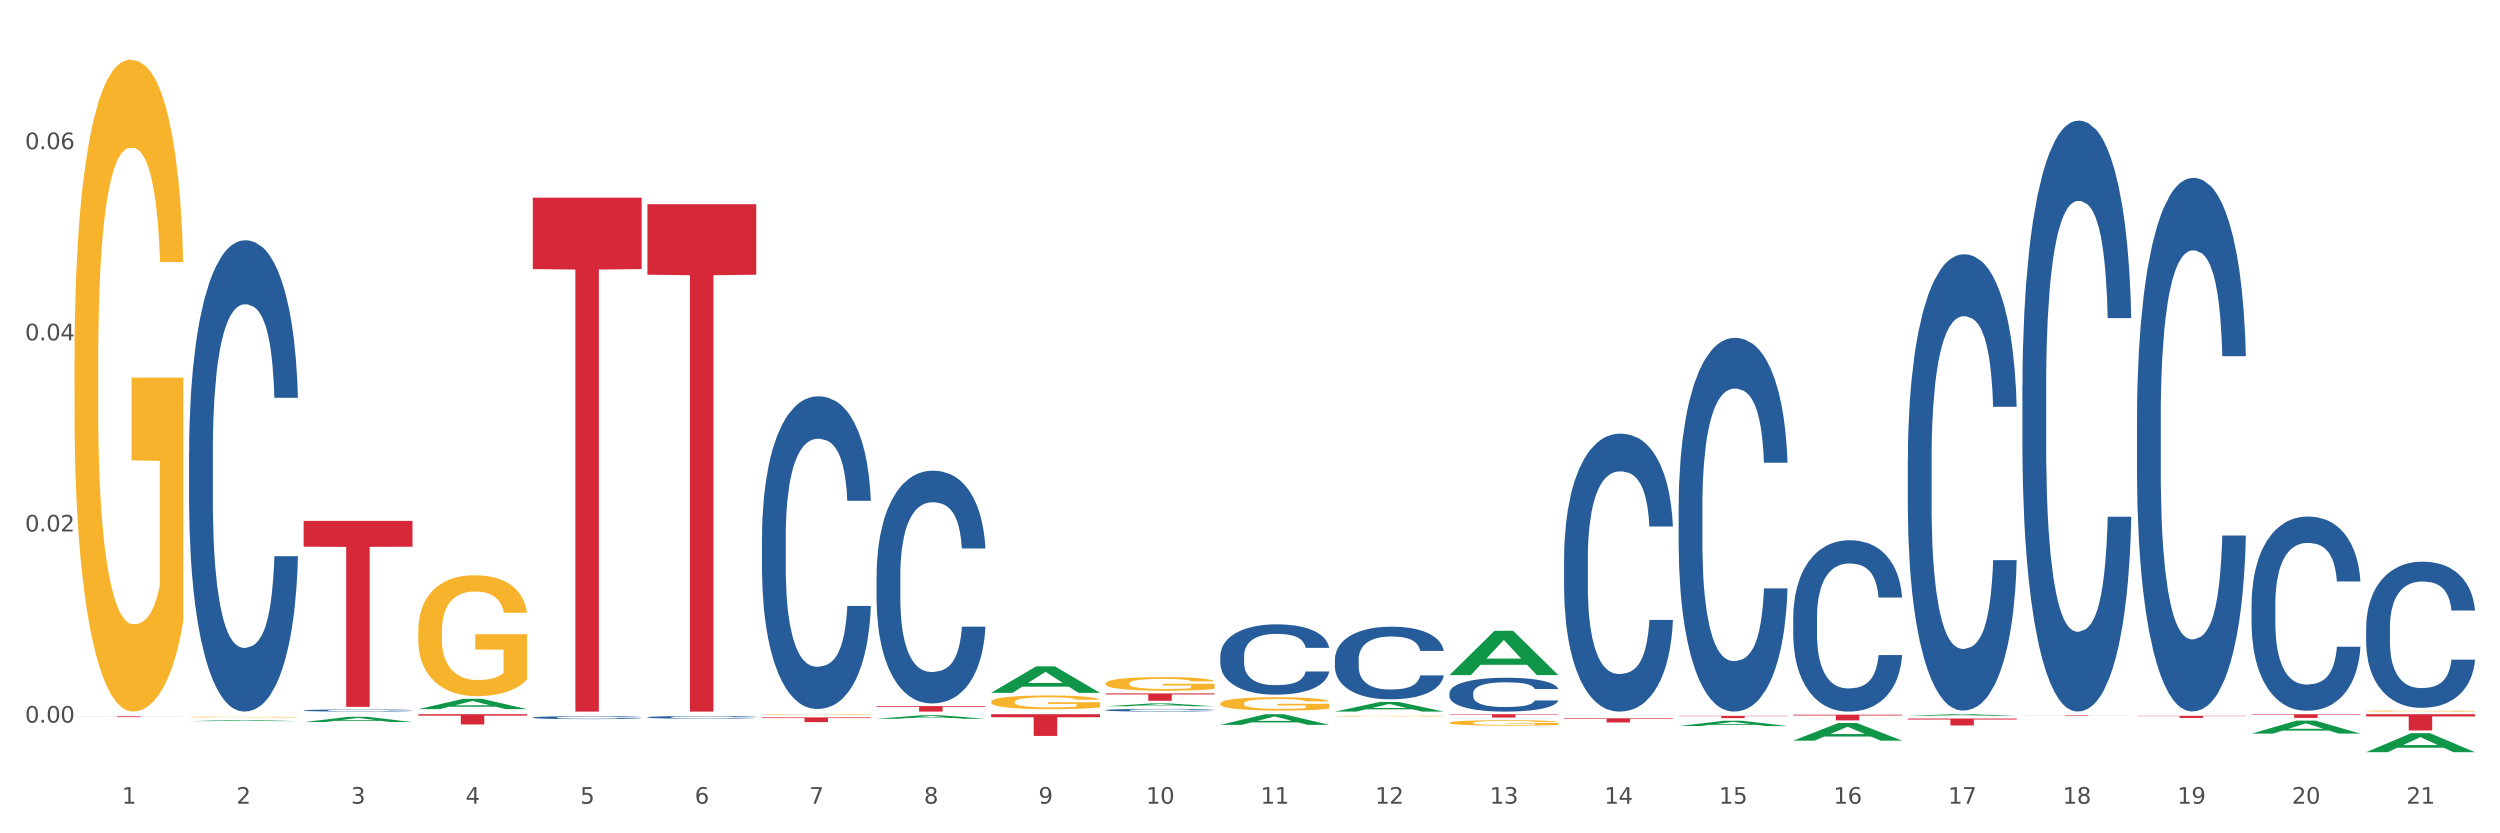
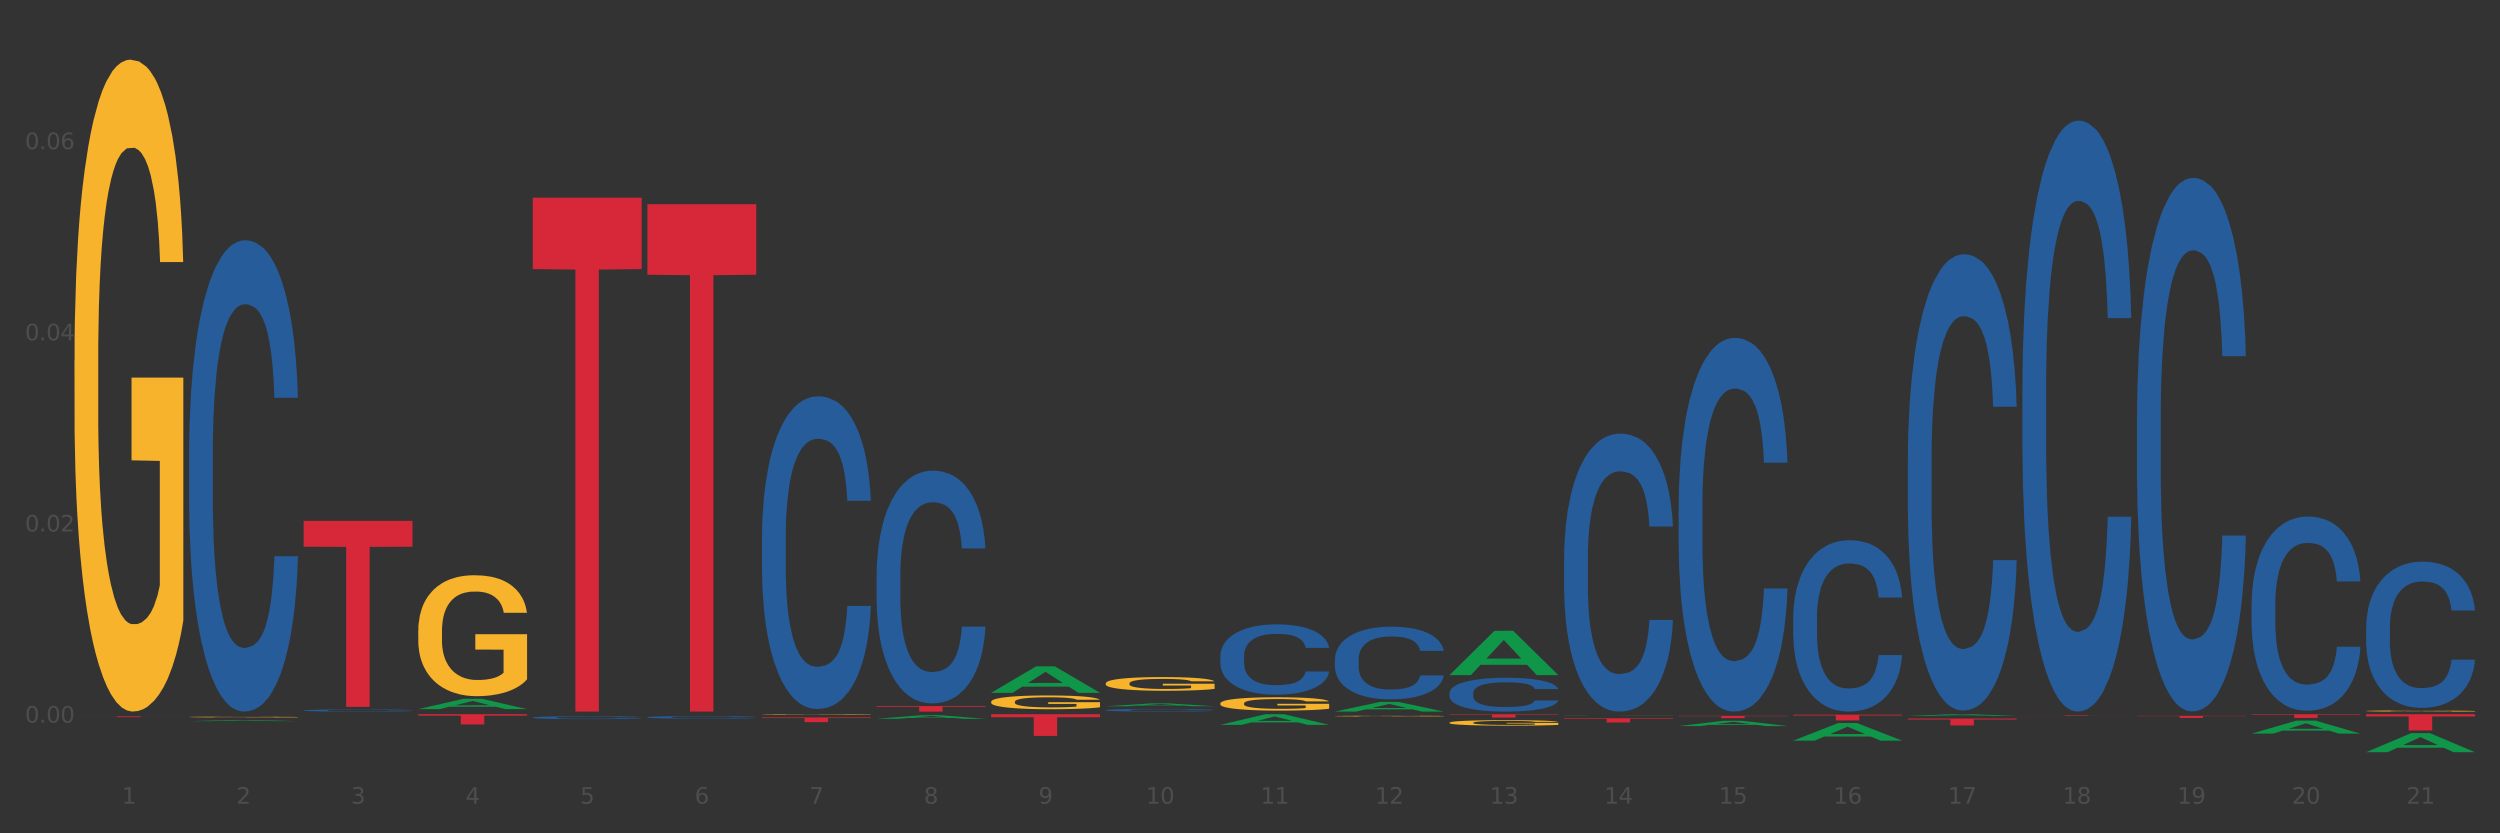
<svg xmlns="http://www.w3.org/2000/svg" xmlns:xlink="http://www.w3.org/1999/xlink" width="1080pt" height="360pt" viewBox="0 0 1080 360" version="1.1">
  <rect x="0" y="0" width="1080" height="360" fill="#333333" stroke="none" />
  <defs>
    <style type="text/css">*{stroke-linejoin: round; stroke-linecap: butt}</style>
  </defs>
  <g id="figure_1">
    <g id="patch_1">
-       <path d="M 0 360  L 1080 360  L 1080 0  L 0 0  z " style="fill: #ffffff; stroke: #ffffff; stroke-linejoin: miter" />
-     </g>
+       </g>
    <g id="axes_1">
      <g id="matplotlib.axis_1">
        <g id="xtick_1">
          <g id="text_1">
            <g style="fill: #4d4d4d" transform="translate(52.633 347.204) scale(0.096 -0.096)">
              <defs>
                <path id="DejaVuSans-31" d="M 794 531  L 1825 531  L 1825 4091  L 703 3866  L 703 4441  L 1819 4666  L 2450 4666  L 2450 531  L 3481 531  L 3481 0  L 794 0  L 794 531  z " transform="scale(0.016)" />
              </defs>
              <use xlink:href="#DejaVuSans-31" />
            </g>
          </g>
        </g>
        <g id="xtick_2">
          <g id="text_2">
            <g style="fill: #4d4d4d" transform="translate(102.133 347.204) scale(0.096 -0.096)">
              <defs>
                <path id="DejaVuSans-32" d="M 1228 531  L 3431 531  L 3431 0  L 469 0  L 469 531  Q 828 903 1448 1529  Q 2069 2156 2228 2338  Q 2531 2678 2651 2914  Q 2772 3150 2772 3378  Q 2772 3750 2511 3984  Q 2250 4219 1831 4219  Q 1534 4219 1204 4116  Q 875 4013 500 3803  L 500 4441  Q 881 4594 1212 4672  Q 1544 4750 1819 4750  Q 2544 4750 2975 4387  Q 3406 4025 3406 3419  Q 3406 3131 3298 2873  Q 3191 2616 2906 2266  Q 2828 2175 2409 1742  Q 1991 1309 1228 531  z " transform="scale(0.016)" />
              </defs>
              <use xlink:href="#DejaVuSans-32" />
            </g>
          </g>
        </g>
        <g id="xtick_3">
          <g id="text_3">
            <g style="fill: #4d4d4d" transform="translate(151.633 347.204) scale(0.096 -0.096)">
              <defs>
                <path id="DejaVuSans-33" d="M 2597 2516  Q 3050 2419 3304 2112  Q 3559 1806 3559 1356  Q 3559 666 3084 287  Q 2609 -91 1734 -91  Q 1441 -91 1130 -33  Q 819 25 488 141  L 488 750  Q 750 597 1062 519  Q 1375 441 1716 441  Q 2309 441 2620 675  Q 2931 909 2931 1356  Q 2931 1769 2642 2001  Q 2353 2234 1838 2234  L 1294 2234  L 1294 2753  L 1863 2753  Q 2328 2753 2575 2939  Q 2822 3125 2822 3475  Q 2822 3834 2567 4026  Q 2313 4219 1838 4219  Q 1578 4219 1281 4162  Q 984 4106 628 3988  L 628 4550  Q 988 4650 1302 4700  Q 1616 4750 1894 4750  Q 2613 4750 3031 4423  Q 3450 4097 3450 3541  Q 3450 3153 3228 2886  Q 3006 2619 2597 2516  z " transform="scale(0.016)" />
              </defs>
              <use xlink:href="#DejaVuSans-33" />
            </g>
          </g>
        </g>
        <g id="xtick_4">
          <g id="text_4">
            <g style="fill: #4d4d4d" transform="translate(201.133 347.204) scale(0.096 -0.096)">
              <defs>
                <path id="DejaVuSans-34" d="M 2419 4116  L 825 1625  L 2419 1625  L 2419 4116  z M 2253 4666  L 3047 4666  L 3047 1625  L 3713 1625  L 3713 1100  L 3047 1100  L 3047 0  L 2419 0  L 2419 1100  L 313 1100  L 313 1709  L 2253 4666  z " transform="scale(0.016)" />
              </defs>
              <use xlink:href="#DejaVuSans-34" />
            </g>
          </g>
        </g>
        <g id="xtick_5">
          <g id="text_5">
            <g style="fill: #4d4d4d" transform="translate(250.633 347.204) scale(0.096 -0.096)">
              <defs>
                <path id="DejaVuSans-35" d="M 691 4666  L 3169 4666  L 3169 4134  L 1269 4134  L 1269 2991  Q 1406 3038 1543 3061  Q 1681 3084 1819 3084  Q 2600 3084 3056 2656  Q 3513 2228 3513 1497  Q 3513 744 3044 326  Q 2575 -91 1722 -91  Q 1428 -91 1123 -41  Q 819 9 494 109  L 494 744  Q 775 591 1075 516  Q 1375 441 1709 441  Q 2250 441 2565 725  Q 2881 1009 2881 1497  Q 2881 1984 2565 2268  Q 2250 2553 1709 2553  Q 1456 2553 1204 2497  Q 953 2441 691 2322  L 691 4666  z " transform="scale(0.016)" />
              </defs>
              <use xlink:href="#DejaVuSans-35" />
            </g>
          </g>
        </g>
        <g id="xtick_6">
          <g id="text_6">
            <g style="fill: #4d4d4d" transform="translate(300.134 347.204) scale(0.096 -0.096)">
              <defs>
                <path id="DejaVuSans-36" d="M 2113 2584  Q 1688 2584 1439 2293  Q 1191 2003 1191 1497  Q 1191 994 1439 701  Q 1688 409 2113 409  Q 2538 409 2786 701  Q 3034 994 3034 1497  Q 3034 2003 2786 2293  Q 2538 2584 2113 2584  z M 3366 4563  L 3366 3988  Q 3128 4100 2886 4159  Q 2644 4219 2406 4219  Q 1781 4219 1451 3797  Q 1122 3375 1075 2522  Q 1259 2794 1537 2939  Q 1816 3084 2150 3084  Q 2853 3084 3261 2657  Q 3669 2231 3669 1497  Q 3669 778 3244 343  Q 2819 -91 2113 -91  Q 1303 -91 875 529  Q 447 1150 447 2328  Q 447 3434 972 4092  Q 1497 4750 2381 4750  Q 2619 4750 2861 4703  Q 3103 4656 3366 4563  z " transform="scale(0.016)" />
              </defs>
              <use xlink:href="#DejaVuSans-36" />
            </g>
          </g>
        </g>
        <g id="xtick_7">
          <g id="text_7">
            <g style="fill: #4d4d4d" transform="translate(349.634 347.204) scale(0.096 -0.096)">
              <defs>
                <path id="DejaVuSans-37" d="M 525 4666  L 3525 4666  L 3525 4397  L 1831 0  L 1172 0  L 2766 4134  L 525 4134  L 525 4666  z " transform="scale(0.016)" />
              </defs>
              <use xlink:href="#DejaVuSans-37" />
            </g>
          </g>
        </g>
        <g id="xtick_8">
          <g id="text_8">
            <g style="fill: #4d4d4d" transform="translate(399.134 347.204) scale(0.096 -0.096)">
              <defs>
                <path id="DejaVuSans-38" d="M 2034 2216  Q 1584 2216 1326 1975  Q 1069 1734 1069 1313  Q 1069 891 1326 650  Q 1584 409 2034 409  Q 2484 409 2743 651  Q 3003 894 3003 1313  Q 3003 1734 2745 1975  Q 2488 2216 2034 2216  z M 1403 2484  Q 997 2584 770 2862  Q 544 3141 544 3541  Q 544 4100 942 4425  Q 1341 4750 2034 4750  Q 2731 4750 3128 4425  Q 3525 4100 3525 3541  Q 3525 3141 3298 2862  Q 3072 2584 2669 2484  Q 3125 2378 3379 2068  Q 3634 1759 3634 1313  Q 3634 634 3220 271  Q 2806 -91 2034 -91  Q 1263 -91 848 271  Q 434 634 434 1313  Q 434 1759 690 2068  Q 947 2378 1403 2484  z M 1172 3481  Q 1172 3119 1398 2916  Q 1625 2713 2034 2713  Q 2441 2713 2670 2916  Q 2900 3119 2900 3481  Q 2900 3844 2670 4047  Q 2441 4250 2034 4250  Q 1625 4250 1398 4047  Q 1172 3844 1172 3481  z " transform="scale(0.016)" />
              </defs>
              <use xlink:href="#DejaVuSans-38" />
            </g>
          </g>
        </g>
        <g id="xtick_9">
          <g id="text_9">
            <g style="fill: #4d4d4d" transform="translate(448.634 347.204) scale(0.096 -0.096)">
              <defs>
                <path id="DejaVuSans-39" d="M 703 97  L 703 672  Q 941 559 1184 500  Q 1428 441 1663 441  Q 2288 441 2617 861  Q 2947 1281 2994 2138  Q 2813 1869 2534 1725  Q 2256 1581 1919 1581  Q 1219 1581 811 2004  Q 403 2428 403 3163  Q 403 3881 828 4315  Q 1253 4750 1959 4750  Q 2769 4750 3195 4129  Q 3622 3509 3622 2328  Q 3622 1225 3098 567  Q 2575 -91 1691 -91  Q 1453 -91 1209 -44  Q 966 3 703 97  z M 1959 2075  Q 2384 2075 2632 2365  Q 2881 2656 2881 3163  Q 2881 3666 2632 3958  Q 2384 4250 1959 4250  Q 1534 4250 1286 3958  Q 1038 3666 1038 3163  Q 1038 2656 1286 2365  Q 1534 2075 1959 2075  z " transform="scale(0.016)" />
              </defs>
              <use xlink:href="#DejaVuSans-39" />
            </g>
          </g>
        </g>
        <g id="xtick_10">
          <g id="text_10">
            <g style="fill: #4d4d4d" transform="translate(495.079 347.204) scale(0.096 -0.096)">
              <defs>
                <path id="DejaVuSans-30" d="M 2034 4250  Q 1547 4250 1301 3770  Q 1056 3291 1056 2328  Q 1056 1369 1301 889  Q 1547 409 2034 409  Q 2525 409 2770 889  Q 3016 1369 3016 2328  Q 3016 3291 2770 3770  Q 2525 4250 2034 4250  z M 2034 4750  Q 2819 4750 3233 4129  Q 3647 3509 3647 2328  Q 3647 1150 3233 529  Q 2819 -91 2034 -91  Q 1250 -91 836 529  Q 422 1150 422 2328  Q 422 3509 836 4129  Q 1250 4750 2034 4750  z " transform="scale(0.016)" />
              </defs>
              <use xlink:href="#DejaVuSans-31" />
              <use xlink:href="#DejaVuSans-30" transform="translate(63.623 0)" />
            </g>
          </g>
        </g>
        <g id="xtick_11">
          <g id="text_11">
            <g style="fill: #4d4d4d" transform="translate(544.58 347.204) scale(0.096 -0.096)">
              <use xlink:href="#DejaVuSans-31" />
              <use xlink:href="#DejaVuSans-31" transform="translate(63.623 0)" />
            </g>
          </g>
        </g>
        <g id="xtick_12">
          <g id="text_12">
            <g style="fill: #4d4d4d" transform="translate(594.08 347.204) scale(0.096 -0.096)">
              <use xlink:href="#DejaVuSans-31" />
              <use xlink:href="#DejaVuSans-32" transform="translate(63.623 0)" />
            </g>
          </g>
        </g>
        <g id="xtick_13">
          <g id="text_13">
            <g style="fill: #4d4d4d" transform="translate(643.58 347.204) scale(0.096 -0.096)">
              <use xlink:href="#DejaVuSans-31" />
              <use xlink:href="#DejaVuSans-33" transform="translate(63.623 0)" />
            </g>
          </g>
        </g>
        <g id="xtick_14">
          <g id="text_14">
            <g style="fill: #4d4d4d" transform="translate(693.08 347.204) scale(0.096 -0.096)">
              <use xlink:href="#DejaVuSans-31" />
              <use xlink:href="#DejaVuSans-34" transform="translate(63.623 0)" />
            </g>
          </g>
        </g>
        <g id="xtick_15">
          <g id="text_15">
            <g style="fill: #4d4d4d" transform="translate(742.58 347.204) scale(0.096 -0.096)">
              <use xlink:href="#DejaVuSans-31" />
              <use xlink:href="#DejaVuSans-35" transform="translate(63.623 0)" />
            </g>
          </g>
        </g>
        <g id="xtick_16">
          <g id="text_16">
            <g style="fill: #4d4d4d" transform="translate(792.08 347.204) scale(0.096 -0.096)">
              <use xlink:href="#DejaVuSans-31" />
              <use xlink:href="#DejaVuSans-36" transform="translate(63.623 0)" />
            </g>
          </g>
        </g>
        <g id="xtick_17">
          <g id="text_17">
            <g style="fill: #4d4d4d" transform="translate(841.58 347.204) scale(0.096 -0.096)">
              <use xlink:href="#DejaVuSans-31" />
              <use xlink:href="#DejaVuSans-37" transform="translate(63.623 0)" />
            </g>
          </g>
        </g>
        <g id="xtick_18">
          <g id="text_18">
            <g style="fill: #4d4d4d" transform="translate(891.08 347.204) scale(0.096 -0.096)">
              <use xlink:href="#DejaVuSans-31" />
              <use xlink:href="#DejaVuSans-38" transform="translate(63.623 0)" />
            </g>
          </g>
        </g>
        <g id="xtick_19">
          <g id="text_19">
            <g style="fill: #4d4d4d" transform="translate(940.58 347.204) scale(0.096 -0.096)">
              <use xlink:href="#DejaVuSans-31" />
              <use xlink:href="#DejaVuSans-39" transform="translate(63.623 0)" />
            </g>
          </g>
        </g>
        <g id="xtick_20">
          <g id="text_20">
            <g style="fill: #4d4d4d" transform="translate(990.08 347.204) scale(0.096 -0.096)">
              <use xlink:href="#DejaVuSans-32" />
              <use xlink:href="#DejaVuSans-30" transform="translate(63.623 0)" />
            </g>
          </g>
        </g>
        <g id="xtick_21">
          <g id="text_21">
            <g style="fill: #4d4d4d" transform="translate(1039.58 347.204) scale(0.096 -0.096)">
              <use xlink:href="#DejaVuSans-32" />
              <use xlink:href="#DejaVuSans-31" transform="translate(63.623 0)" />
            </g>
          </g>
        </g>
        <g id="xtick_22" />
        <g id="xtick_23" />
        <g id="xtick_24" />
        <g id="xtick_25" />
        <g id="xtick_26" />
        <g id="xtick_27" />
        <g id="xtick_28" />
        <g id="xtick_29" />
        <g id="xtick_30" />
        <g id="xtick_31" />
        <g id="xtick_32" />
        <g id="xtick_33" />
        <g id="xtick_34" />
        <g id="xtick_35" />
        <g id="xtick_36" />
        <g id="xtick_37" />
        <g id="xtick_38" />
        <g id="xtick_39" />
        <g id="xtick_40" />
        <g id="xtick_41" />
      </g>
      <g id="matplotlib.axis_2">
        <g id="ytick_1">
          <g id="text_22">
            <g style="fill: #4d4d4d" transform="translate(10.8 312.184) scale(0.096 -0.096)">
              <defs>
                <path id="DejaVuSans-2e" d="M 684 794  L 1344 794  L 1344 0  L 684 0  L 684 794  z " transform="scale(0.016)" />
              </defs>
              <use xlink:href="#DejaVuSans-30" />
              <use xlink:href="#DejaVuSans-2e" transform="translate(63.623 0)" />
              <use xlink:href="#DejaVuSans-30" transform="translate(95.41 0)" />
              <use xlink:href="#DejaVuSans-30" transform="translate(159.033 0)" />
            </g>
          </g>
        </g>
        <g id="ytick_2">
          <g id="text_23">
            <g style="fill: #4d4d4d" transform="translate(10.8 229.603) scale(0.096 -0.096)">
              <use xlink:href="#DejaVuSans-30" />
              <use xlink:href="#DejaVuSans-2e" transform="translate(63.623 0)" />
              <use xlink:href="#DejaVuSans-30" transform="translate(95.41 0)" />
              <use xlink:href="#DejaVuSans-32" transform="translate(159.033 0)" />
            </g>
          </g>
        </g>
        <g id="ytick_3">
          <g id="text_24">
            <g style="fill: #4d4d4d" transform="translate(10.8 147.022) scale(0.096 -0.096)">
              <use xlink:href="#DejaVuSans-30" />
              <use xlink:href="#DejaVuSans-2e" transform="translate(63.623 0)" />
              <use xlink:href="#DejaVuSans-30" transform="translate(95.41 0)" />
              <use xlink:href="#DejaVuSans-34" transform="translate(159.033 0)" />
            </g>
          </g>
        </g>
        <g id="ytick_4">
          <g id="text_25">
            <g style="fill: #4d4d4d" transform="translate(10.8 64.441) scale(0.096 -0.096)">
              <use xlink:href="#DejaVuSans-30" />
              <use xlink:href="#DejaVuSans-2e" transform="translate(63.623 0)" />
              <use xlink:href="#DejaVuSans-30" transform="translate(95.41 0)" />
              <use xlink:href="#DejaVuSans-36" transform="translate(159.033 0)" />
            </g>
          </g>
        </g>
        <g id="ytick_5" />
        <g id="ytick_6" />
        <g id="ytick_7" />
        <g id="ytick_8" />
      </g>
      <g id="PolyCollection_1">
        <path d="M 81.675 311.536  L 81.723 311.536  L 101.115 311.048  L 109.163 311.047  L 128.7 311.537  L 119.392 311.537  L 115.174 311.423  L 95.152 311.423  L 95.007 311.425  L 90.935 311.537  L 81.675 311.537  L 81.675 311.536  L 97.673 311.355  L 112.653 311.355  L 105.236 311.152  L 105.139 311.151  L 105.042 311.152  L 97.625 311.355  L 97.673 311.355  L 81.675 311.536  z " clip-path="url(#p0871d61c3b)" style="fill: #109648" />
        <path d="M 873.675 308.938  L 920.7 308.938  L 920.7 308.971  L 902.202 308.971  L 902.202 309.175  L 892.062 309.175  L 892.062 308.971  L 873.675 308.971  L 873.675 308.938  L 873.675 308.938  z " clip-path="url(#p0871d61c3b)" style="fill: #d62839" />
        <path d="M 923.175 309.234  L 970.2 309.234  L 970.2 309.362  L 951.702 309.363  L 951.702 310.152  L 941.562 310.152  L 941.562 309.363  L 923.175 309.362  L 923.175 309.235  L 923.175 309.234  z " clip-path="url(#p0871d61c3b)" style="fill: #d62839" />
        <path d="M 972.675 308.537  L 1019.7 308.537  L 1019.7 308.762  L 1001.202 308.764  L 1001.202 310.161  L 991.062 310.161  L 991.062 308.764  L 972.675 308.762  L 972.675 308.538  L 972.675 308.537  z " clip-path="url(#p0871d61c3b)" style="fill: #d62839" />
        <path d="M 1022.175 308.537  L 1069.2 308.537  L 1069.2 309.514  L 1050.702 309.521  L 1050.702 315.571  L 1040.562 315.571  L 1040.562 309.521  L 1022.175 309.514  L 1022.175 308.543  L 1022.175 308.537  z " clip-path="url(#p0871d61c3b)" style="fill: #d62839" />
        <path d="M 1022.175 271.011  L 1022.231 270.953  L 1022.231 269.338  L 1022.397 267.146  L 1023.009 263.109  L 1023.787 260.052  L 1025.121 256.476  L 1025.844 254.976  L 1026.789 253.304  L 1028.734 250.593  L 1030.957 248.286  L 1032.514 247.017  L 1033.681 246.21  L 1036.294 244.768  L 1037.794 244.133  L 1039.351 243.614  L 1040.685 243.268  L 1042.908 242.864  L 1044.687 242.691  L 1046.744 242.634  L 1048.467 242.691  L 1050.746 242.922  L 1054.081 243.614  L 1055.359 244.018  L 1057.082 244.71  L 1058.861 245.633  L 1060.306 246.556  L 1061.974 247.882  L 1063.697 249.613  L 1065.365 251.804  L 1066.532 253.823  L 1067.477 255.957  L 1068.311 258.552  L 1068.922 261.379  L 1069.2 263.743  L 1059.028 263.743  L 1058.75 261.609  L 1058.194 259.302  L 1057.638 257.745  L 1057.027 256.476  L 1056.082 255.034  L 1055.248 254.111  L 1053.859 253.015  L 1052.58 252.323  L 1051.524 251.92  L 1050.245 251.574  L 1047.522 251.227  L 1045.576 251.227  L 1044.353 251.343  L 1042.853 251.631  L 1041.574 252.035  L 1040.073 252.727  L 1038.906 253.477  L 1037.739 254.457  L 1037.072 255.149  L 1036.071 256.418  L 1035.404 257.457  L 1034.515 259.245  L 1034.015 260.513  L 1033.125 263.801  L 1032.736 266.223  L 1032.569 267.896  L 1032.458 269.742  L 1032.458 278.739  L 1032.792 282.777  L 1033.07 284.507  L 1033.514 286.468  L 1034.348 289.006  L 1035.571 291.486  L 1036.849 293.274  L 1037.906 294.37  L 1038.906 295.177  L 1039.907 295.811  L 1041.13 296.388  L 1042.13 296.734  L 1043.631 297.08  L 1045.41 297.253  L 1046.799 297.253  L 1049.634 296.965  L 1050.912 296.677  L 1052.135 296.273  L 1053.469 295.638  L 1054.526 294.946  L 1055.137 294.427  L 1056.138 293.331  L 1056.916 292.178  L 1057.583 290.851  L 1058.027 289.698  L 1058.528 287.967  L 1058.917 286.006  L 1059.028 284.968  L 1069.2 284.968  L 1068.978 287.045  L 1068.589 289.063  L 1067.81 291.774  L 1067.199 293.331  L 1066.254 295.235  L 1065.253 296.85  L 1063.864 298.638  L 1062.585 299.964  L 1061.251 301.118  L 1059.806 302.156  L 1057.194 303.598  L 1056.249 304.002  L 1054.248 304.694  L 1052.691 305.097  L 1050.412 305.501  L 1048.078 305.732  L 1045.632 305.789  L 1043.464 305.674  L 1041.074 305.328  L 1039.573 304.982  L 1037.906 304.463  L 1035.96 303.655  L 1034.126 302.675  L 1032.403 301.521  L 1030.791 300.195  L 1029.29 298.695  L 1027.344 296.215  L 1025.899 293.793  L 1024.843 291.543  L 1024.12 289.64  L 1023.398 287.218  L 1023.009 285.545  L 1022.397 281.508  L 1022.175 277.759  L 1022.175 271.011  z " clip-path="url(#p0871d61c3b)" style="fill: #255c99" />
        <path d="M 972.675 260.842  L 972.731 260.765  L 972.731 258.62  L 972.897 255.709  L 973.509 250.345  L 974.287 246.285  L 975.621 241.534  L 976.344 239.542  L 977.289 237.32  L 979.234 233.719  L 981.457 230.654  L 983.014 228.969  L 984.181 227.896  L 986.794 225.981  L 988.294 225.138  L 989.851 224.448  L 991.185 223.989  L 993.408 223.452  L 995.187 223.222  L 997.244 223.146  L 998.967 223.222  L 1001.246 223.529  L 1004.581 224.448  L 1005.859 224.985  L 1007.582 225.904  L 1009.361 227.13  L 1010.806 228.356  L 1012.474 230.118  L 1014.197 232.417  L 1015.865 235.328  L 1017.032 238.01  L 1017.977 240.845  L 1018.811 244.292  L 1019.422 248.047  L 1019.7 251.188  L 1009.528 251.188  L 1009.25 248.353  L 1008.694 245.288  L 1008.138 243.22  L 1007.527 241.534  L 1006.582 239.619  L 1005.748 238.393  L 1004.359 236.937  L 1003.08 236.018  L 1002.024 235.481  L 1000.745 235.022  L 998.022 234.562  L 996.076 234.562  L 994.853 234.715  L 993.353 235.098  L 992.074 235.635  L 990.573 236.554  L 989.406 237.55  L 988.239 238.853  L 987.572 239.772  L 986.571 241.458  L 985.904 242.837  L 985.015 245.212  L 984.515 246.897  L 983.625 251.265  L 983.236 254.483  L 983.069 256.705  L 982.958 259.156  L 982.958 271.109  L 983.292 276.472  L 983.57 278.771  L 984.014 281.376  L 984.848 284.747  L 986.071 288.042  L 987.349 290.417  L 988.406 291.873  L 989.406 292.945  L 990.407 293.788  L 991.63 294.554  L 992.63 295.014  L 994.131 295.474  L 995.91 295.704  L 997.299 295.704  L 1000.134 295.32  L 1001.413 294.937  L 1002.635 294.401  L 1003.969 293.558  L 1005.026 292.639  L 1005.637 291.949  L 1006.638 290.493  L 1007.416 288.961  L 1008.083 287.199  L 1008.527 285.666  L 1009.028 283.368  L 1009.417 280.763  L 1009.528 279.384  L 1019.7 279.384  L 1019.478 282.142  L 1019.089 284.824  L 1018.31 288.425  L 1017.699 290.493  L 1016.754 293.022  L 1015.753 295.167  L 1014.364 297.542  L 1013.085 299.305  L 1011.751 300.837  L 1010.306 302.216  L 1007.694 304.132  L 1006.749 304.668  L 1004.748 305.587  L 1003.191 306.124  L 1000.912 306.66  L 998.578 306.966  L 996.132 307.043  L 993.964 306.89  L 991.574 306.43  L 990.073 305.97  L 988.406 305.281  L 986.46 304.208  L 984.626 302.906  L 982.903 301.373  L 981.291 299.611  L 979.79 297.619  L 977.844 294.324  L 976.399 291.106  L 975.343 288.118  L 974.62 285.59  L 973.898 282.372  L 973.509 280.15  L 972.897 274.787  L 972.675 269.806  L 972.675 260.842  z " clip-path="url(#p0871d61c3b)" style="fill: #255c99" />
        <path d="M 923.175 180.41  L 923.231 180.2  L 923.231 174.305  L 923.397 166.305  L 924.009 151.568  L 924.787 140.41  L 926.121 127.358  L 926.844 121.884  L 927.789 115.779  L 929.734 105.884  L 931.957 97.463  L 933.514 92.832  L 934.681 89.884  L 937.294 84.621  L 938.794 82.305  L 940.351 80.411  L 941.685 79.147  L 943.908 77.674  L 945.687 77.042  L 947.744 76.832  L 949.467 77.042  L 951.746 77.884  L 955.081 80.411  L 956.359 81.884  L 958.082 84.411  L 959.861 87.779  L 961.306 91.147  L 962.974 95.989  L 964.697 102.305  L 966.365 110.305  L 967.532 117.674  L 968.477 125.463  L 969.311 134.937  L 969.922 145.252  L 970.2 153.884  L 960.028 153.884  L 959.75 146.095  L 959.194 137.673  L 958.638 131.989  L 958.027 127.358  L 957.082 122.095  L 956.248 118.726  L 954.859 114.726  L 953.58 112.2  L 952.524 110.726  L 951.245 109.463  L 948.522 108.2  L 946.576 108.2  L 945.353 108.621  L 943.853 109.674  L 942.574 111.147  L 941.073 113.674  L 939.906 116.41  L 938.739 119.989  L 938.072 122.516  L 937.071 127.147  L 936.404 130.937  L 935.515 137.463  L 935.015 142.095  L 934.125 154.094  L 933.736 162.937  L 933.569 169.042  L 933.458 175.779  L 933.458 208.621  L 933.792 223.357  L 934.07 229.673  L 934.514 236.831  L 935.348 246.094  L 936.571 255.147  L 937.849 261.673  L 938.906 265.673  L 939.906 268.62  L 940.907 270.936  L 942.13 273.041  L 943.13 274.305  L 944.631 275.568  L 946.41 276.199  L 947.799 276.199  L 950.634 275.147  L 951.913 274.094  L 953.135 272.62  L 954.469 270.305  L 955.526 267.778  L 956.137 265.884  L 957.138 261.884  L 957.916 257.673  L 958.583 252.831  L 959.027 248.62  L 959.528 242.305  L 959.917 235.147  L 960.028 231.357  L 970.2 231.357  L 969.978 238.936  L 969.589 246.305  L 968.81 256.199  L 968.199 261.884  L 967.254 268.831  L 966.253 274.726  L 964.864 281.252  L 963.585 286.094  L 962.251 290.305  L 960.806 294.094  L 958.194 299.357  L 957.249 300.831  L 955.248 303.357  L 953.691 304.831  L 951.412 306.305  L 949.078 307.147  L 946.632 307.357  L 944.464 306.936  L 942.074 305.673  L 940.573 304.41  L 938.906 302.515  L 936.96 299.568  L 935.126 295.989  L 933.403 291.778  L 931.791 286.936  L 930.29 281.462  L 928.344 272.41  L 926.899 263.568  L 925.843 255.357  L 925.12 248.41  L 924.398 239.568  L 924.009 233.463  L 923.397 218.726  L 923.175 205.042  L 923.175 180.41  z " clip-path="url(#p0871d61c3b)" style="fill: #255c99" />
        <path d="M 873.675 166.813  L 873.731 166.58  L 873.731 160.051  L 873.897 151.192  L 874.509 134.871  L 875.287 122.514  L 876.621 108.059  L 877.344 101.997  L 878.289 95.235  L 880.234 84.277  L 882.457 74.951  L 884.014 69.822  L 885.181 66.557  L 887.794 60.729  L 889.294 58.164  L 890.851 56.066  L 892.185 54.667  L 894.408 53.035  L 896.187 52.335  L 898.244 52.102  L 899.967 52.335  L 902.246 53.268  L 905.581 56.066  L 906.859 57.698  L 908.582 60.496  L 910.361 64.226  L 911.806 67.956  L 913.474 73.319  L 915.197 80.313  L 916.865 89.173  L 918.032 97.334  L 918.977 105.96  L 919.811 116.452  L 920.422 127.876  L 920.7 137.436  L 910.528 137.436  L 910.25 128.809  L 909.694 119.483  L 909.138 113.188  L 908.527 108.059  L 907.582 102.23  L 906.748 98.499  L 905.359 94.069  L 904.08 91.272  L 903.024 89.64  L 901.745 88.241  L 899.022 86.842  L 897.076 86.842  L 895.853 87.308  L 894.353 88.474  L 893.074 90.106  L 891.573 92.904  L 890.406 95.935  L 889.239 99.898  L 888.572 102.696  L 887.571 107.825  L 886.904 112.022  L 886.015 119.25  L 885.515 124.379  L 884.625 137.669  L 884.236 147.461  L 884.069 154.223  L 883.958 161.683  L 883.958 198.055  L 884.292 214.376  L 884.57 221.37  L 885.014 229.298  L 885.848 239.556  L 887.071 249.582  L 888.349 256.81  L 889.406 261.239  L 890.406 264.504  L 891.407 267.068  L 892.63 269.4  L 893.63 270.799  L 895.131 272.198  L 896.91 272.897  L 898.299 272.897  L 901.134 271.731  L 902.413 270.566  L 903.635 268.933  L 904.969 266.369  L 906.026 263.571  L 906.637 261.473  L 907.638 257.043  L 908.416 252.38  L 909.083 247.017  L 909.527 242.354  L 910.028 235.36  L 910.417 227.432  L 910.528 223.236  L 920.7 223.236  L 920.478 231.629  L 920.089 239.789  L 919.31 250.748  L 918.699 257.043  L 917.754 264.737  L 916.753 271.265  L 915.364 278.493  L 914.085 283.855  L 912.751 288.518  L 911.306 292.715  L 908.694 298.544  L 907.749 300.176  L 905.748 302.974  L 904.191 304.606  L 901.912 306.238  L 899.578 307.17  L 897.132 307.404  L 894.964 306.937  L 892.574 305.538  L 891.073 304.139  L 889.406 302.041  L 887.46 298.777  L 885.626 294.813  L 883.903 290.15  L 882.291 284.788  L 880.79 278.726  L 878.844 268.7  L 877.399 258.908  L 876.343 249.815  L 875.62 242.121  L 874.898 232.329  L 874.509 225.567  L 873.897 209.247  L 873.675 194.092  L 873.675 166.813  z " clip-path="url(#p0871d61c3b)" style="fill: #255c99" />
        <path d="M 824.175 198.412  L 824.231 198.232  L 824.231 193.191  L 824.397 186.35  L 825.009 173.747  L 825.787 164.204  L 827.121 153.042  L 827.844 148.361  L 828.789 143.14  L 830.734 134.678  L 832.957 127.476  L 834.514 123.515  L 835.681 120.994  L 838.294 116.493  L 839.794 114.513  L 841.351 112.893  L 842.685 111.812  L 844.908 110.552  L 846.687 110.012  L 848.744 109.832  L 850.467 110.012  L 852.746 110.732  L 856.081 112.893  L 857.359 114.153  L 859.082 116.313  L 860.861 119.194  L 862.306 122.075  L 863.974 126.216  L 865.697 131.617  L 867.365 138.458  L 868.532 144.76  L 869.477 151.422  L 870.311 159.523  L 870.922 168.345  L 871.2 175.727  L 861.028 175.727  L 860.75 169.066  L 860.194 161.864  L 859.638 157.003  L 859.027 153.042  L 858.082 148.541  L 857.248 145.66  L 855.859 142.239  L 854.58 140.079  L 853.524 138.819  L 852.245 137.738  L 849.522 136.658  L 847.576 136.658  L 846.353 137.018  L 844.853 137.918  L 843.574 139.179  L 842.073 141.339  L 840.906 143.68  L 839.739 146.74  L 839.072 148.901  L 838.071 152.862  L 837.404 156.103  L 836.515 161.684  L 836.015 165.645  L 835.125 175.907  L 834.736 183.469  L 834.569 188.69  L 834.458 194.452  L 834.458 222.538  L 834.792 235.141  L 835.07 240.542  L 835.514 246.664  L 836.348 254.586  L 837.571 262.327  L 838.849 267.909  L 839.906 271.329  L 840.906 273.85  L 841.907 275.831  L 843.13 277.631  L 844.13 278.711  L 845.631 279.791  L 847.41 280.332  L 848.799 280.332  L 851.634 279.431  L 852.913 278.531  L 854.135 277.271  L 855.469 275.29  L 856.526 273.13  L 857.137 271.51  L 858.138 268.089  L 858.916 264.488  L 859.583 260.347  L 860.027 256.746  L 860.528 251.345  L 860.917 245.223  L 861.028 241.983  L 871.2 241.983  L 870.978 248.464  L 870.589 254.766  L 869.81 263.228  L 869.199 268.089  L 868.254 274.03  L 867.253 279.071  L 865.864 284.653  L 864.585 288.794  L 863.251 292.394  L 861.806 295.635  L 859.194 300.136  L 858.249 301.396  L 856.248 303.557  L 854.691 304.817  L 852.412 306.078  L 850.078 306.798  L 847.632 306.978  L 845.464 306.618  L 843.074 305.537  L 841.573 304.457  L 839.906 302.837  L 837.96 300.316  L 836.126 297.256  L 834.403 293.655  L 832.791 289.514  L 831.29 284.833  L 829.344 277.091  L 827.899 269.529  L 826.843 262.507  L 826.12 256.566  L 825.398 249.004  L 825.009 243.783  L 824.397 231.18  L 824.175 219.477  L 824.175 198.412  z " clip-path="url(#p0871d61c3b)" style="fill: #255c99" />
        <path d="M 824.175 310.419  L 871.2 310.419  L 871.2 310.835  L 852.702 310.837  L 852.702 313.408  L 842.562 313.408  L 842.562 310.837  L 824.175 310.835  L 824.175 310.422  L 824.175 310.419  z " clip-path="url(#p0871d61c3b)" style="fill: #d62839" />
        <path d="M 774.675 266.639  L 774.731 266.571  L 774.731 264.678  L 774.897 262.109  L 775.509 257.377  L 776.287 253.794  L 777.621 249.602  L 778.344 247.844  L 779.289 245.884  L 781.234 242.706  L 783.457 240.002  L 785.014 238.515  L 786.181 237.568  L 788.794 235.878  L 790.294 235.134  L 791.851 234.526  L 793.185 234.12  L 795.408 233.647  L 797.187 233.444  L 799.244 233.376  L 800.967 233.444  L 803.246 233.714  L 806.581 234.526  L 807.859 234.999  L 809.582 235.81  L 811.361 236.892  L 812.806 237.974  L 814.474 239.529  L 816.197 241.557  L 817.865 244.126  L 819.032 246.492  L 819.977 248.994  L 820.811 252.036  L 821.422 255.349  L 821.7 258.12  L 811.528 258.12  L 811.25 255.619  L 810.694 252.915  L 810.138 251.089  L 809.527 249.602  L 808.582 247.912  L 807.748 246.83  L 806.359 245.546  L 805.08 244.734  L 804.024 244.261  L 802.745 243.855  L 800.022 243.45  L 798.076 243.45  L 796.853 243.585  L 795.353 243.923  L 794.074 244.396  L 792.573 245.208  L 791.406 246.086  L 790.239 247.236  L 789.572 248.047  L 788.571 249.534  L 787.904 250.751  L 787.015 252.847  L 786.515 254.334  L 785.625 258.188  L 785.236 261.027  L 785.069 262.988  L 784.958 265.151  L 784.958 275.698  L 785.292 280.431  L 785.57 282.459  L 786.014 284.757  L 786.848 287.732  L 788.071 290.639  L 789.349 292.735  L 790.406 294.019  L 791.406 294.966  L 792.407 295.71  L 793.63 296.386  L 794.63 296.791  L 796.131 297.197  L 797.91 297.4  L 799.299 297.4  L 802.134 297.062  L 803.413 296.724  L 804.635 296.25  L 805.969 295.507  L 807.026 294.696  L 807.637 294.087  L 808.638 292.803  L 809.416 291.45  L 810.083 289.895  L 810.527 288.543  L 811.028 286.515  L 811.417 284.217  L 811.528 283  L 821.7 283  L 821.478 285.433  L 821.089 287.8  L 820.31 290.977  L 819.699 292.803  L 818.754 295.034  L 817.753 296.927  L 816.364 299.022  L 815.085 300.577  L 813.751 301.929  L 812.306 303.146  L 809.694 304.837  L 808.749 305.31  L 806.748 306.121  L 805.191 306.594  L 802.912 307.068  L 800.578 307.338  L 798.132 307.406  L 795.964 307.27  L 793.574 306.865  L 792.073 306.459  L 790.406 305.851  L 788.46 304.904  L 786.626 303.755  L 784.903 302.403  L 783.291 300.848  L 781.79 299.09  L 779.844 296.183  L 778.399 293.343  L 777.343 290.707  L 776.62 288.476  L 775.898 285.636  L 775.509 283.676  L 774.897 278.943  L 774.675 274.549  L 774.675 266.639  z " clip-path="url(#p0871d61c3b)" style="fill: #255c99" />
        <path d="M 675.675 241.277  L 675.731 241.167  L 675.731 238.097  L 675.897 233.929  L 676.509 226.253  L 677.287 220.44  L 678.621 213.641  L 679.344 210.79  L 680.289 207.609  L 682.234 202.455  L 684.457 198.068  L 686.014 195.656  L 687.181 194.12  L 689.794 191.379  L 691.294 190.172  L 692.851 189.185  L 694.185 188.527  L 696.408 187.76  L 698.187 187.431  L 700.244 187.321  L 701.967 187.431  L 704.246 187.87  L 707.581 189.185  L 708.859 189.953  L 710.582 191.269  L 712.361 193.024  L 713.806 194.778  L 715.474 197.301  L 717.197 200.591  L 718.865 204.758  L 720.032 208.596  L 720.977 212.654  L 721.811 217.589  L 722.422 222.963  L 722.7 227.459  L 712.528 227.459  L 712.25 223.401  L 711.694 219.015  L 711.138 216.054  L 710.527 213.641  L 709.582 210.899  L 708.748 209.145  L 707.359 207.061  L 706.08 205.745  L 705.024 204.977  L 703.745 204.319  L 701.022 203.661  L 699.076 203.661  L 697.853 203.881  L 696.353 204.429  L 695.074 205.197  L 693.573 206.513  L 692.406 207.938  L 691.239 209.803  L 690.572 211.119  L 689.571 213.531  L 688.904 215.505  L 688.015 218.905  L 687.515 221.318  L 686.625 227.569  L 686.236 232.175  L 686.069 235.355  L 685.958 238.864  L 685.958 255.972  L 686.292 263.649  L 686.57 266.939  L 687.014 270.667  L 687.848 275.493  L 689.071 280.208  L 690.349 283.608  L 691.406 285.692  L 692.406 287.227  L 693.407 288.433  L 694.63 289.53  L 695.63 290.188  L 697.131 290.846  L 698.91 291.175  L 700.299 291.175  L 703.134 290.627  L 704.413 290.078  L 705.635 289.311  L 706.969 288.104  L 708.026 286.788  L 708.637 285.801  L 709.638 283.718  L 710.416 281.524  L 711.083 279.002  L 711.527 276.809  L 712.028 273.519  L 712.417 269.79  L 712.528 267.816  L 722.7 267.816  L 722.478 271.764  L 722.089 275.602  L 721.31 280.757  L 720.699 283.718  L 719.754 287.337  L 718.753 290.407  L 717.364 293.807  L 716.085 296.329  L 714.751 298.523  L 713.306 300.497  L 710.694 303.238  L 709.749 304.006  L 707.748 305.322  L 706.191 306.09  L 703.912 306.857  L 701.578 307.296  L 699.132 307.406  L 696.964 307.186  L 694.574 306.528  L 693.073 305.87  L 691.406 304.883  L 689.46 303.348  L 687.626 301.484  L 685.903 299.29  L 684.291 296.768  L 682.79 293.917  L 680.844 289.201  L 679.399 284.595  L 678.343 280.318  L 677.62 276.699  L 676.898 272.093  L 676.509 268.913  L 675.897 261.236  L 675.675 254.108  L 675.675 241.277  z " clip-path="url(#p0871d61c3b)" style="fill: #255c99" />
        <path d="M 626.175 299.357  L 626.231 299.343  L 626.231 298.97  L 626.397 298.462  L 627.009 297.528  L 627.787 296.821  L 629.121 295.993  L 629.844 295.646  L 630.789 295.259  L 632.734 294.632  L 634.957 294.098  L 636.514 293.804  L 637.681 293.617  L 640.294 293.283  L 641.794 293.137  L 643.351 293.016  L 644.685 292.936  L 646.908 292.843  L 648.687 292.803  L 650.744 292.79  L 652.467 292.803  L 654.746 292.856  L 658.081 293.016  L 659.359 293.11  L 661.082 293.27  L 662.861 293.484  L 664.306 293.697  L 665.974 294.004  L 667.697 294.405  L 669.365 294.912  L 670.532 295.379  L 671.477 295.873  L 672.311 296.474  L 672.922 297.128  L 673.2 297.675  L 663.028 297.675  L 662.75 297.181  L 662.194 296.647  L 661.638 296.287  L 661.027 295.993  L 660.082 295.659  L 659.248 295.446  L 657.859 295.192  L 656.58 295.032  L 655.524 294.939  L 654.245 294.858  L 651.522 294.778  L 649.576 294.778  L 648.353 294.805  L 646.853 294.872  L 645.574 294.965  L 644.073 295.125  L 642.906 295.299  L 641.739 295.526  L 641.072 295.686  L 640.071 295.98  L 639.404 296.22  L 638.515 296.634  L 638.015 296.927  L 637.125 297.688  L 636.736 298.249  L 636.569 298.636  L 636.458 299.063  L 636.458 301.145  L 636.792 302.08  L 637.07 302.48  L 637.514 302.934  L 638.348 303.521  L 639.571 304.095  L 640.849 304.509  L 641.906 304.763  L 642.906 304.95  L 643.907 305.096  L 645.13 305.23  L 646.13 305.31  L 647.631 305.39  L 649.41 305.43  L 650.799 305.43  L 653.634 305.363  L 654.913 305.297  L 656.135 305.203  L 657.469 305.056  L 658.526 304.896  L 659.137 304.776  L 660.138 304.522  L 660.916 304.255  L 661.583 303.948  L 662.027 303.681  L 662.528 303.281  L 662.917 302.827  L 663.028 302.587  L 673.2 302.587  L 672.978 303.067  L 672.589 303.535  L 671.81 304.162  L 671.199 304.522  L 670.254 304.963  L 669.253 305.337  L 667.864 305.75  L 666.585 306.057  L 665.251 306.324  L 663.806 306.565  L 661.194 306.898  L 660.249 306.992  L 658.248 307.152  L 656.691 307.245  L 654.412 307.339  L 652.078 307.392  L 649.632 307.406  L 647.464 307.379  L 645.074 307.299  L 643.573 307.219  L 641.906 307.099  L 639.96 306.912  L 638.126 306.685  L 636.403 306.418  L 634.791 306.111  L 633.29 305.764  L 631.344 305.19  L 629.899 304.629  L 628.843 304.109  L 628.12 303.668  L 627.398 303.108  L 627.009 302.72  L 626.397 301.786  L 626.175 300.918  L 626.175 299.357  z " clip-path="url(#p0871d61c3b)" style="fill: #255c99" />
        <path d="M 32.175 155.908  L 32.231 155.651  L 32.231 146.391  L 32.342 138.418  L 32.897 119.127  L 33.73 103.18  L 34.34 94.692  L 34.951 87.747  L 35.673 80.803  L 36.561 73.601  L 38.171 63.055  L 39.17 57.654  L 40.392 51.995  L 42.613 43.764  L 44.223 39.134  L 45.888 35.276  L 48.609 30.647  L 50.385 28.589  L 52.273 27.046  L 54.549 26.017  L 56.27 25.759  L 60.046 26.531  L 63.266 28.846  L 64.82 30.647  L 66.819 33.733  L 67.874 35.791  L 69.595 39.906  L 71.372 45.308  L 72.593 49.937  L 74.425 58.683  L 75.813 67.428  L 77.09 78.231  L 77.756 85.69  L 78.256 92.634  L 78.7 100.608  L 79.144 113.211  L 69.151 113.211  L 68.762 104.209  L 68.152 95.721  L 67.263 87.49  L 66.486 82.346  L 65.154 75.916  L 63.932 71.8  L 62.655 68.714  L 61.101 66.142  L 59.879 64.856  L 58.158 63.827  L 54.771 64.084  L 52.495 66.142  L 50.941 68.714  L 49.941 71.029  L 49.053 73.601  L 48.054 77.202  L 46.888 82.603  L 46.055 87.49  L 45.222 93.663  L 44.556 99.836  L 43.945 107.038  L 43.445 114.755  L 43.057 122.728  L 42.724 132.502  L 42.446 148.706  L 42.446 183.944  L 42.557 191.918  L 42.835 202.463  L 43.168 210.437  L 43.723 219.954  L 44.223 226.384  L 45.167 235.644  L 46.221 243.36  L 47.054 248.247  L 47.887 252.362  L 49.331 258.021  L 50.941 262.651  L 52.329 265.48  L 54.216 268.052  L 55.493 269.081  L 56.604 269.596  L 59.324 269.596  L 61.267 268.824  L 63.432 267.023  L 65.098 264.709  L 66.486 261.879  L 68.041 257.249  L 69.04 252.877  L 69.04 199.12  L 56.826 198.863  L 56.826 163.11  L 79.2 163.11  L 79.2 268.052  L 78.256 273.454  L 77.201 278.341  L 76.091 282.713  L 74.425 288.115  L 72.427 293.259  L 70.65 296.86  L 68.762 299.946  L 66.542 302.776  L 63.655 305.348  L 61.878 306.377  L 59.657 307.148  L 57.048 307.406  L 54.771 306.891  L 52.551 305.605  L 50.219 303.29  L 47.943 299.946  L 46.221 296.603  L 44.5 292.487  L 42.668 287.086  L 41.225 281.942  L 40.114 277.312  L 38.893 271.396  L 37.56 263.68  L 36.561 256.735  L 35.673 249.533  L 34.729 240.273  L 34.063 232.3  L 33.396 222.269  L 33.008 214.81  L 32.564 203.235  L 32.231 187.031  L 32.175 155.908  z " clip-path="url(#p0871d61c3b)" style="fill: #f7b32b" />
        <path d="M 527.175 283.365  L 527.231 283.337  L 527.231 282.561  L 527.397 281.507  L 528.009 279.565  L 528.787 278.095  L 530.121 276.375  L 530.844 275.653  L 531.789 274.849  L 533.734 273.545  L 535.957 272.436  L 537.514 271.825  L 538.681 271.437  L 541.294 270.743  L 542.794 270.438  L 544.351 270.189  L 545.685 270.022  L 547.908 269.828  L 549.687 269.745  L 551.744 269.717  L 553.467 269.745  L 555.746 269.856  L 559.081 270.189  L 560.359 270.383  L 562.082 270.716  L 563.861 271.16  L 565.306 271.603  L 566.974 272.241  L 568.697 273.074  L 570.365 274.128  L 571.532 275.099  L 572.477 276.125  L 573.311 277.373  L 573.922 278.733  L 574.2 279.87  L 564.028 279.87  L 563.75 278.844  L 563.194 277.734  L 562.638 276.985  L 562.027 276.375  L 561.082 275.681  L 560.248 275.237  L 558.859 274.71  L 557.58 274.377  L 556.524 274.183  L 555.245 274.017  L 552.522 273.85  L 550.576 273.85  L 549.353 273.906  L 547.853 274.045  L 546.574 274.239  L 545.073 274.572  L 543.906 274.932  L 542.739 275.404  L 542.072 275.737  L 541.071 276.347  L 540.404 276.846  L 539.515 277.706  L 539.015 278.316  L 538.125 279.898  L 537.736 281.063  L 537.569 281.867  L 537.458 282.755  L 537.458 287.082  L 537.792 289.024  L 538.07 289.856  L 538.514 290.799  L 539.348 292.02  L 540.571 293.213  L 541.849 294.073  L 542.906 294.6  L 543.906 294.988  L 544.907 295.293  L 546.13 295.571  L 547.13 295.737  L 548.631 295.904  L 550.41 295.987  L 551.799 295.987  L 554.634 295.848  L 555.913 295.709  L 557.135 295.515  L 558.469 295.21  L 559.526 294.877  L 560.137 294.628  L 561.138 294.1  L 561.916 293.546  L 562.583 292.908  L 563.027 292.353  L 563.528 291.521  L 563.917 290.577  L 564.028 290.078  L 574.2 290.078  L 573.978 291.077  L 573.589 292.048  L 572.81 293.351  L 572.199 294.1  L 571.254 295.016  L 570.253 295.793  L 568.864 296.653  L 567.585 297.291  L 566.251 297.845  L 564.806 298.345  L 562.194 299.038  L 561.249 299.232  L 559.248 299.565  L 557.691 299.759  L 555.412 299.954  L 553.078 300.065  L 550.632 300.092  L 548.464 300.037  L 546.074 299.87  L 544.573 299.704  L 542.906 299.454  L 540.96 299.066  L 539.126 298.594  L 537.403 298.04  L 535.791 297.402  L 534.29 296.68  L 532.344 295.487  L 530.899 294.322  L 529.843 293.241  L 529.12 292.325  L 528.398 291.16  L 528.009 290.356  L 527.397 288.414  L 527.175 286.611  L 527.175 283.365  z " clip-path="url(#p0871d61c3b)" style="fill: #255c99" />
        <path d="M 477.675 306.767  L 477.731 306.766  L 477.731 306.736  L 477.897 306.696  L 478.509 306.622  L 479.287 306.566  L 480.621 306.5  L 481.344 306.473  L 482.289 306.442  L 484.234 306.392  L 486.457 306.35  L 488.014 306.326  L 489.181 306.312  L 491.794 306.285  L 493.294 306.273  L 494.851 306.264  L 496.185 306.258  L 498.408 306.25  L 500.187 306.247  L 502.244 306.246  L 503.967 306.247  L 506.246 306.251  L 509.581 306.264  L 510.859 306.271  L 512.582 306.284  L 514.361 306.301  L 515.806 306.318  L 517.474 306.342  L 519.197 306.374  L 520.865 306.414  L 522.032 306.451  L 522.977 306.491  L 523.811 306.538  L 524.422 306.59  L 524.7 306.634  L 514.528 306.634  L 514.25 306.594  L 513.694 306.552  L 513.138 306.523  L 512.527 306.5  L 511.582 306.474  L 510.748 306.457  L 509.359 306.437  L 508.08 306.424  L 507.024 306.416  L 505.745 306.41  L 503.022 306.404  L 501.076 306.404  L 499.853 306.406  L 498.353 306.411  L 497.074 306.419  L 495.573 306.431  L 494.406 306.445  L 493.239 306.463  L 492.572 306.476  L 491.571 306.499  L 490.904 306.518  L 490.015 306.551  L 489.515 306.574  L 488.625 306.635  L 488.236 306.679  L 488.069 306.71  L 487.958 306.744  L 487.958 306.909  L 488.292 306.983  L 488.57 307.015  L 489.014 307.051  L 489.848 307.097  L 491.071 307.143  L 492.349 307.176  L 493.406 307.196  L 494.406 307.211  L 495.407 307.222  L 496.63 307.233  L 497.63 307.239  L 499.131 307.246  L 500.91 307.249  L 502.299 307.249  L 505.134 307.244  L 506.413 307.238  L 507.635 307.231  L 508.969 307.219  L 510.026 307.206  L 510.637 307.197  L 511.637 307.177  L 512.416 307.156  L 513.083 307.131  L 513.527 307.11  L 514.028 307.078  L 514.417 307.042  L 514.528 307.023  L 524.7 307.023  L 524.478 307.061  L 524.089 307.098  L 523.31 307.148  L 522.699 307.177  L 521.754 307.212  L 520.753 307.241  L 519.364 307.274  L 518.085 307.299  L 516.751 307.32  L 515.306 307.339  L 512.694 307.365  L 511.749 307.373  L 509.748 307.385  L 508.191 307.393  L 505.912 307.4  L 503.578 307.405  L 501.132 307.406  L 498.964 307.403  L 496.574 307.397  L 495.073 307.391  L 493.406 307.381  L 491.46 307.366  L 489.626 307.348  L 487.903 307.327  L 486.291 307.303  L 484.79 307.275  L 482.844 307.23  L 481.399 307.185  L 480.343 307.144  L 479.62 307.109  L 478.898 307.065  L 478.509 307.034  L 477.897 306.96  L 477.675 306.891  L 477.675 306.767  z " clip-path="url(#p0871d61c3b)" style="fill: #255c99" />
        <path d="M 378.675 248.505  L 378.731 248.413  L 378.731 245.842  L 378.897 242.352  L 379.509 235.924  L 380.287 231.056  L 381.621 225.362  L 382.344 222.975  L 383.289 220.312  L 385.234 215.995  L 387.457 212.322  L 389.014 210.301  L 390.181 209.016  L 392.794 206.72  L 394.294 205.71  L 395.851 204.883  L 397.185 204.332  L 399.408 203.689  L 401.187 203.414  L 403.244 203.322  L 404.967 203.414  L 407.246 203.781  L 410.581 204.883  L 411.859 205.526  L 413.582 206.628  L 415.361 208.097  L 416.806 209.567  L 418.474 211.679  L 420.197 214.434  L 421.865 217.924  L 423.032 221.138  L 423.977 224.536  L 424.811 228.669  L 425.422 233.168  L 425.7 236.934  L 415.528 236.934  L 415.25 233.536  L 414.694 229.862  L 414.138 227.383  L 413.527 225.362  L 412.582 223.067  L 411.748 221.597  L 410.359 219.852  L 409.08 218.75  L 408.024 218.107  L 406.745 217.556  L 404.022 217.005  L 402.076 217.005  L 400.853 217.189  L 399.353 217.648  L 398.074 218.291  L 396.573 219.393  L 395.406 220.587  L 394.239 222.148  L 393.572 223.25  L 392.571 225.271  L 391.904 226.924  L 391.015 229.771  L 390.515 231.791  L 389.625 237.026  L 389.236 240.883  L 389.069 243.546  L 388.958 246.485  L 388.958 260.811  L 389.292 267.239  L 389.57 269.994  L 390.014 273.117  L 390.848 277.158  L 392.071 281.107  L 393.349 283.953  L 394.406 285.698  L 395.406 286.984  L 396.407 287.994  L 397.63 288.913  L 398.63 289.464  L 400.131 290.015  L 401.91 290.29  L 403.299 290.29  L 406.134 289.831  L 407.413 289.372  L 408.635 288.729  L 409.969 287.719  L 411.026 286.617  L 411.637 285.79  L 412.637 284.045  L 413.416 282.209  L 414.083 280.096  L 414.527 278.26  L 415.028 275.505  L 415.417 272.382  L 415.528 270.729  L 425.7 270.729  L 425.478 274.035  L 425.089 277.249  L 424.31 281.566  L 423.699 284.045  L 422.754 287.076  L 421.753 289.647  L 420.364 292.494  L 419.085 294.606  L 417.751 296.443  L 416.306 298.096  L 413.694 300.392  L 412.749 301.035  L 410.748 302.137  L 409.191 302.78  L 406.912 303.423  L 404.578 303.79  L 402.132 303.882  L 399.964 303.698  L 397.574 303.147  L 396.073 302.596  L 394.406 301.77  L 392.46 300.484  L 390.626 298.923  L 388.903 297.086  L 387.291 294.974  L 385.79 292.586  L 383.844 288.637  L 382.399 284.78  L 381.343 281.198  L 380.62 278.168  L 379.898 274.311  L 379.509 271.648  L 378.897 265.219  L 378.675 259.25  L 378.675 248.505  z " clip-path="url(#p0871d61c3b)" style="fill: #255c99" />
        <path d="M 329.175 231.9  L 329.231 231.777  L 329.231 228.323  L 329.397 223.635  L 330.009 215  L 330.787 208.461  L 332.121 200.813  L 332.844 197.605  L 333.789 194.028  L 335.734 188.23  L 337.957 183.295  L 339.514 180.581  L 340.681 178.854  L 343.294 175.77  L 344.794 174.413  L 346.351 173.303  L 347.685 172.563  L 349.908 171.699  L 351.687 171.329  L 353.744 171.206  L 355.467 171.329  L 357.746 171.822  L 361.081 173.303  L 362.359 174.166  L 364.082 175.647  L 365.861 177.62  L 367.306 179.594  L 368.974 182.432  L 370.697 186.132  L 372.365 190.82  L 373.532 195.138  L 374.477 199.702  L 375.311 205.254  L 375.922 211.299  L 376.2 216.357  L 366.028 216.357  L 365.75 211.792  L 365.194 206.858  L 364.638 203.527  L 364.027 200.813  L 363.082 197.729  L 362.248 195.755  L 360.859 193.411  L 359.58 191.931  L 358.524 191.067  L 357.245 190.327  L 354.522 189.587  L 352.576 189.587  L 351.353 189.833  L 349.853 190.45  L 348.574 191.314  L 347.073 192.794  L 345.906 194.398  L 344.739 196.495  L 344.072 197.975  L 343.071 200.689  L 342.404 202.91  L 341.515 206.734  L 341.015 209.448  L 340.125 216.48  L 339.736 221.661  L 339.569 225.239  L 339.458 229.186  L 339.458 248.431  L 339.792 257.067  L 340.07 260.767  L 340.514 264.962  L 341.348 270.39  L 342.571 275.694  L 343.849 279.519  L 344.906 281.863  L 345.906 283.59  L 346.907 284.947  L 348.13 286.18  L 349.13 286.92  L 350.631 287.661  L 352.41 288.031  L 353.799 288.031  L 356.634 287.414  L 357.913 286.797  L 359.135 285.934  L 360.469 284.577  L 361.526 283.096  L 362.137 281.986  L 363.137 279.642  L 363.916 277.175  L 364.583 274.337  L 365.027 271.87  L 365.528 268.169  L 365.917 263.975  L 366.028 261.754  L 376.2 261.754  L 375.978 266.195  L 375.589 270.513  L 374.81 276.311  L 374.199 279.642  L 373.254 283.713  L 372.253 287.167  L 370.864 290.991  L 369.585 293.829  L 368.251 296.296  L 366.806 298.517  L 364.194 301.601  L 363.249 302.464  L 361.248 303.945  L 359.691 304.808  L 357.412 305.672  L 355.078 306.165  L 352.632 306.289  L 350.464 306.042  L 348.074 305.302  L 346.573 304.561  L 344.906 303.451  L 342.96 301.724  L 341.126 299.627  L 339.403 297.16  L 337.791 294.322  L 336.29 291.115  L 334.344 285.81  L 332.899 280.629  L 331.843 275.818  L 331.12 271.747  L 330.398 266.565  L 330.009 262.988  L 329.397 254.353  L 329.175 246.334  L 329.175 231.9  z " clip-path="url(#p0871d61c3b)" style="fill: #255c99" />
        <path d="M 279.675 309.85  L 279.731 309.849  L 279.731 309.82  L 279.897 309.78  L 280.509 309.708  L 281.287 309.653  L 282.621 309.588  L 283.344 309.562  L 284.289 309.531  L 286.234 309.483  L 288.457 309.441  L 290.014 309.418  L 291.181 309.404  L 293.794 309.378  L 295.294 309.367  L 296.851 309.357  L 298.185 309.351  L 300.408 309.344  L 302.187 309.341  L 304.244 309.34  L 305.967 309.341  L 308.246 309.345  L 311.581 309.357  L 312.859 309.364  L 314.582 309.377  L 316.361 309.394  L 317.806 309.41  L 319.474 309.434  L 321.197 309.465  L 322.865 309.504  L 324.032 309.541  L 324.977 309.579  L 325.811 309.626  L 326.422 309.677  L 326.7 309.719  L 316.528 309.719  L 316.25 309.681  L 315.694 309.639  L 315.138 309.611  L 314.527 309.588  L 313.582 309.563  L 312.748 309.546  L 311.359 309.526  L 310.08 309.514  L 309.024 309.507  L 307.745 309.5  L 305.022 309.494  L 303.076 309.494  L 301.853 309.496  L 300.353 309.501  L 299.074 309.509  L 297.573 309.521  L 296.406 309.535  L 295.239 309.552  L 294.572 309.565  L 293.571 309.587  L 292.904 309.606  L 292.015 309.638  L 291.515 309.661  L 290.625 309.72  L 290.236 309.764  L 290.069 309.794  L 289.958 309.827  L 289.958 309.989  L 290.292 310.061  L 290.57 310.092  L 291.014 310.128  L 291.848 310.173  L 293.071 310.218  L 294.349 310.25  L 295.406 310.27  L 296.406 310.284  L 297.407 310.296  L 298.63 310.306  L 299.63 310.312  L 301.131 310.319  L 302.91 310.322  L 304.299 310.322  L 307.134 310.316  L 308.413 310.311  L 309.635 310.304  L 310.969 310.293  L 312.026 310.28  L 312.637 310.271  L 313.637 310.251  L 314.416 310.23  L 315.083 310.207  L 315.527 310.186  L 316.028 310.155  L 316.417 310.119  L 316.528 310.101  L 326.7 310.101  L 326.478 310.138  L 326.089 310.174  L 325.31 310.223  L 324.699 310.251  L 323.754 310.285  L 322.753 310.314  L 321.364 310.347  L 320.085 310.37  L 318.751 310.391  L 317.306 310.41  L 314.694 310.436  L 313.749 310.443  L 311.748 310.455  L 310.191 310.463  L 307.912 310.47  L 305.578 310.474  L 303.132 310.475  L 300.964 310.473  L 298.574 310.467  L 297.073 310.461  L 295.406 310.451  L 293.46 310.437  L 291.626 310.419  L 289.903 310.398  L 288.291 310.375  L 286.79 310.348  L 284.844 310.303  L 283.399 310.259  L 282.343 310.219  L 281.62 310.185  L 280.898 310.141  L 280.509 310.111  L 279.897 310.039  L 279.675 309.971  L 279.675 309.85  z " clip-path="url(#p0871d61c3b)" style="fill: #255c99" />
        <path d="M 230.175 309.964  L 230.231 309.963  L 230.231 309.93  L 230.397 309.887  L 231.009 309.806  L 231.787 309.745  L 233.121 309.674  L 233.844 309.644  L 234.789 309.61  L 236.734 309.556  L 238.957 309.51  L 240.514 309.485  L 241.681 309.468  L 244.294 309.44  L 245.794 309.427  L 247.351 309.417  L 248.685 309.41  L 250.908 309.402  L 252.687 309.398  L 254.744 309.397  L 256.467 309.398  L 258.746 309.403  L 262.081 309.417  L 263.359 309.425  L 265.082 309.439  L 266.861 309.457  L 268.306 309.475  L 269.974 309.502  L 271.697 309.536  L 273.365 309.58  L 274.532 309.621  L 275.477 309.663  L 276.311 309.715  L 276.922 309.771  L 277.2 309.819  L 267.028 309.819  L 266.75 309.776  L 266.194 309.73  L 265.638 309.699  L 265.027 309.674  L 264.082 309.645  L 263.248 309.626  L 261.859 309.604  L 260.58 309.591  L 259.524 309.583  L 258.245 309.576  L 255.522 309.569  L 253.576 309.569  L 252.353 309.571  L 250.853 309.577  L 249.574 309.585  L 248.073 309.599  L 246.906 309.614  L 245.739 309.633  L 245.072 309.647  L 244.071 309.672  L 243.404 309.693  L 242.515 309.729  L 242.015 309.754  L 241.125 309.82  L 240.736 309.868  L 240.569 309.902  L 240.458 309.938  L 240.458 310.118  L 240.792 310.199  L 241.07 310.233  L 241.514 310.273  L 242.348 310.323  L 243.571 310.373  L 244.849 310.408  L 245.906 310.43  L 246.906 310.446  L 247.907 310.459  L 249.13 310.471  L 250.13 310.478  L 251.631 310.485  L 253.41 310.488  L 254.799 310.488  L 257.634 310.482  L 258.913 310.476  L 260.135 310.468  L 261.469 310.456  L 262.526 310.442  L 263.137 310.432  L 264.137 310.41  L 264.916 310.387  L 265.583 310.36  L 266.027 310.337  L 266.528 310.302  L 266.917 310.263  L 267.028 310.243  L 277.2 310.243  L 276.978 310.284  L 276.589 310.324  L 275.81 310.379  L 275.199 310.41  L 274.254 310.448  L 273.253 310.48  L 271.864 310.516  L 270.585 310.542  L 269.251 310.565  L 267.806 310.586  L 265.194 310.615  L 264.249 310.623  L 262.248 310.637  L 260.691 310.645  L 258.412 310.653  L 256.078 310.657  L 253.632 310.658  L 251.464 310.656  L 249.074 310.649  L 247.573 310.642  L 245.906 310.632  L 243.96 310.616  L 242.126 310.596  L 240.403 310.573  L 238.791 310.547  L 237.29 310.517  L 235.344 310.467  L 233.899 310.419  L 232.843 310.374  L 232.12 310.336  L 231.398 310.288  L 231.009 310.254  L 230.397 310.173  L 230.175 310.099  L 230.175 309.964  z " clip-path="url(#p0871d61c3b)" style="fill: #255c99" />
        <path d="M 725.175 218.493  L 725.231 218.346  L 725.231 214.217  L 725.397 208.614  L 726.009 198.293  L 726.787 190.478  L 728.121 181.336  L 728.844 177.502  L 729.789 173.226  L 731.734 166.296  L 733.957 160.398  L 735.514 157.154  L 736.681 155.09  L 739.294 151.404  L 740.794 149.782  L 742.351 148.455  L 743.685 147.57  L 745.908 146.538  L 747.687 146.096  L 749.744 145.948  L 751.467 146.096  L 753.746 146.685  L 757.081 148.455  L 758.359 149.487  L 760.082 151.256  L 761.861 153.615  L 763.306 155.975  L 764.974 159.366  L 766.697 163.79  L 768.365 169.393  L 769.532 174.553  L 770.477 180.009  L 771.311 186.644  L 771.922 193.869  L 772.2 199.915  L 762.028 199.915  L 761.75 194.459  L 761.194 188.561  L 760.638 184.58  L 760.027 181.336  L 759.082 177.65  L 758.248 175.291  L 756.859 172.489  L 755.58 170.72  L 754.524 169.688  L 753.245 168.803  L 750.522 167.918  L 748.576 167.918  L 747.353 168.213  L 745.853 168.95  L 744.574 169.982  L 743.073 171.752  L 741.906 173.669  L 740.739 176.175  L 740.072 177.945  L 739.071 181.189  L 738.404 183.843  L 737.515 188.414  L 737.015 191.658  L 736.125 200.062  L 735.736 206.255  L 735.569 210.531  L 735.458 215.249  L 735.458 238.252  L 735.792 248.573  L 736.07 252.997  L 736.514 258.01  L 737.348 264.498  L 738.571 270.838  L 739.849 275.409  L 740.906 278.211  L 741.906 280.275  L 742.907 281.897  L 744.13 283.371  L 745.13 284.256  L 746.631 285.141  L 748.41 285.583  L 749.799 285.583  L 752.634 284.846  L 753.913 284.109  L 755.135 283.076  L 756.469 281.454  L 757.526 279.685  L 758.137 278.358  L 759.138 275.556  L 759.916 272.607  L 760.583 269.216  L 761.027 266.267  L 761.528 261.844  L 761.917 256.83  L 762.028 254.176  L 772.2 254.176  L 771.978 259.484  L 771.589 264.645  L 770.81 271.575  L 770.199 275.556  L 769.254 280.422  L 768.253 284.551  L 766.864 289.122  L 765.585 292.513  L 764.251 295.462  L 762.806 298.116  L 760.194 301.802  L 759.249 302.835  L 757.248 304.604  L 755.691 305.636  L 753.412 306.668  L 751.078 307.258  L 748.632 307.406  L 746.464 307.111  L 744.074 306.226  L 742.573 305.341  L 740.906 304.014  L 738.96 301.95  L 737.126 299.443  L 735.403 296.494  L 733.791 293.103  L 732.29 289.269  L 730.344 282.929  L 728.899 276.736  L 727.843 270.985  L 727.12 266.12  L 726.398 259.927  L 726.009 255.651  L 725.397 245.329  L 725.175 235.745  L 725.175 218.493  z " clip-path="url(#p0871d61c3b)" style="fill: #255c99" />
        <path d="M 131.175 306.9  L 131.231 306.899  L 131.231 306.876  L 131.397 306.844  L 132.009 306.785  L 132.787 306.741  L 134.121 306.689  L 134.844 306.667  L 135.789 306.642  L 137.734 306.603  L 139.957 306.569  L 141.514 306.551  L 142.681 306.539  L 145.294 306.518  L 146.794 306.509  L 148.351 306.502  L 149.685 306.497  L 151.908 306.491  L 153.687 306.488  L 155.744 306.487  L 157.467 306.488  L 159.746 306.491  L 163.081 306.502  L 164.359 306.507  L 166.082 306.517  L 167.861 306.531  L 169.306 306.544  L 170.974 306.564  L 172.697 306.589  L 174.365 306.621  L 175.532 306.65  L 176.477 306.681  L 177.311 306.719  L 177.922 306.76  L 178.2 306.794  L 168.028 306.794  L 167.75 306.763  L 167.194 306.73  L 166.638 306.707  L 166.027 306.689  L 165.082 306.668  L 164.248 306.654  L 162.859 306.638  L 161.58 306.628  L 160.524 306.622  L 159.245 306.617  L 156.522 306.612  L 154.576 306.612  L 153.353 306.614  L 151.853 306.618  L 150.574 306.624  L 149.073 306.634  L 147.906 306.645  L 146.739 306.659  L 146.072 306.669  L 145.071 306.688  L 144.404 306.703  L 143.515 306.729  L 143.015 306.747  L 142.125 306.795  L 141.736 306.83  L 141.569 306.855  L 141.458 306.881  L 141.458 307.012  L 141.792 307.071  L 142.07 307.096  L 142.514 307.125  L 143.348 307.162  L 144.571 307.198  L 145.849 307.224  L 146.906 307.24  L 147.906 307.251  L 148.907 307.26  L 150.13 307.269  L 151.13 307.274  L 152.631 307.279  L 154.41 307.281  L 155.799 307.281  L 158.634 307.277  L 159.912 307.273  L 161.135 307.267  L 162.469 307.258  L 163.526 307.248  L 164.137 307.24  L 165.137 307.224  L 165.916 307.208  L 166.583 307.188  L 167.027 307.172  L 167.528 307.146  L 167.917 307.118  L 168.028 307.103  L 178.2 307.103  L 177.978 307.133  L 177.589 307.162  L 176.81 307.202  L 176.199 307.224  L 175.254 307.252  L 174.253 307.276  L 172.864 307.302  L 171.585 307.321  L 170.251 307.338  L 168.806 307.353  L 166.194 307.374  L 165.249 307.38  L 163.248 307.39  L 161.691 307.396  L 159.412 307.401  L 157.078 307.405  L 154.632 307.406  L 152.464 307.404  L 150.074 307.399  L 148.573 307.394  L 146.906 307.386  L 144.96 307.375  L 143.126 307.36  L 141.403 307.344  L 139.791 307.324  L 138.29 307.302  L 136.344 307.266  L 134.899 307.231  L 133.843 307.198  L 133.12 307.171  L 132.398 307.136  L 132.009 307.111  L 131.397 307.053  L 131.175 306.998  L 131.175 306.9  z " clip-path="url(#p0871d61c3b)" style="fill: #255c99" />
        <path d="M 774.675 308.746  L 821.7 308.746  L 821.7 309.089  L 803.202 309.091  L 803.202 311.214  L 793.062 311.214  L 793.062 309.091  L 774.675 309.089  L 774.675 308.748  L 774.675 308.746  z " clip-path="url(#p0871d61c3b)" style="fill: #d62839" />
        <path d="M 675.675 310.296  L 722.7 310.296  L 722.7 310.546  L 704.202 310.547  L 704.202 312.094  L 694.062 312.094  L 694.062 310.547  L 675.675 310.546  L 675.675 310.298  L 675.675 310.296  z " clip-path="url(#p0871d61c3b)" style="fill: #d62839" />
        <path d="M 81.675 309.742  L 81.731 309.742  L 81.731 309.731  L 81.842 309.722  L 82.397 309.7  L 83.23 309.682  L 83.84 309.672  L 84.451 309.664  L 85.173 309.656  L 86.061 309.648  L 87.671 309.636  L 88.67 309.63  L 89.892 309.623  L 92.113 309.614  L 93.723 309.608  L 95.388 309.604  L 98.109 309.599  L 99.885 309.596  L 101.773 309.594  L 104.049 309.593  L 105.77 309.593  L 109.546 309.594  L 112.766 309.596  L 114.32 309.599  L 116.319 309.602  L 117.374 309.604  L 119.095 309.609  L 120.872 309.615  L 122.093 309.621  L 123.925 309.631  L 125.313 309.641  L 126.59 309.653  L 127.256 309.662  L 127.756 309.67  L 128.2 309.679  L 128.644 309.693  L 118.651 309.693  L 118.262 309.683  L 117.652 309.673  L 116.763 309.664  L 115.986 309.658  L 114.654 309.65  L 113.432 309.646  L 112.155 309.642  L 110.601 309.639  L 109.379 309.638  L 107.658 309.637  L 104.271 309.637  L 101.995 309.639  L 100.441 309.642  L 99.441 309.645  L 98.553 309.648  L 97.554 309.652  L 96.388 309.658  L 95.555 309.664  L 94.722 309.671  L 94.056 309.678  L 93.445 309.686  L 92.945 309.695  L 92.557 309.704  L 92.224 309.715  L 91.946 309.734  L 91.946 309.774  L 92.057 309.784  L 92.335 309.796  L 92.668 309.805  L 93.223 309.816  L 93.723 309.823  L 94.667 309.834  L 95.721 309.843  L 96.554 309.848  L 97.387 309.853  L 98.831 309.859  L 100.441 309.865  L 101.829 309.868  L 103.716 309.871  L 104.993 309.872  L 106.104 309.873  L 108.824 309.873  L 110.767 309.872  L 112.932 309.87  L 114.598 309.867  L 115.986 309.864  L 117.541 309.859  L 118.54 309.854  L 118.54 309.792  L 106.326 309.792  L 106.326 309.751  L 128.7 309.751  L 128.7 309.871  L 127.756 309.877  L 126.701 309.883  L 125.591 309.888  L 123.925 309.894  L 121.927 309.9  L 120.15 309.904  L 118.262 309.908  L 116.042 309.911  L 113.155 309.914  L 111.378 309.915  L 109.157 309.916  L 106.548 309.916  L 104.271 309.916  L 102.051 309.914  L 99.719 309.911  L 97.443 309.908  L 95.721 309.904  L 94 309.899  L 92.168 309.893  L 90.725 309.887  L 89.614 309.882  L 88.393 309.875  L 87.06 309.866  L 86.061 309.858  L 85.173 309.85  L 84.229 309.839  L 83.563 309.83  L 82.896 309.818  L 82.508 309.81  L 82.064 309.797  L 81.731 309.778  L 81.675 309.742  z " clip-path="url(#p0871d61c3b)" style="fill: #f7b32b" />
        <path d="M 180.675 272.646  L 180.731 272.598  L 180.731 270.88  L 180.842 269.401  L 181.397 265.823  L 182.23 262.865  L 182.84 261.29  L 183.451 260.002  L 184.173 258.714  L 185.061 257.378  L 186.671 255.422  L 187.67 254.42  L 188.892 253.37  L 191.113 251.843  L 192.723 250.984  L 194.388 250.269  L 197.109 249.41  L 198.885 249.028  L 200.773 248.742  L 203.049 248.551  L 204.77 248.503  L 208.546 248.647  L 211.766 249.076  L 213.32 249.41  L 215.319 249.982  L 216.374 250.364  L 218.095 251.128  L 219.872 252.13  L 221.093 252.988  L 222.925 254.611  L 224.313 256.233  L 225.59 258.237  L 226.256 259.62  L 226.756 260.909  L 227.2 262.388  L 227.644 264.726  L 217.651 264.726  L 217.262 263.056  L 216.652 261.481  L 215.763 259.954  L 214.986 259  L 213.654 257.807  L 212.432 257.044  L 211.155 256.471  L 209.601 255.994  L 208.379 255.756  L 206.658 255.565  L 203.271 255.612  L 200.995 255.994  L 199.441 256.471  L 198.441 256.901  L 197.553 257.378  L 196.554 258.046  L 195.388 259.048  L 194.555 259.954  L 193.722 261.099  L 193.056 262.244  L 192.445 263.58  L 191.945 265.012  L 191.557 266.491  L 191.224 268.304  L 190.946 271.31  L 190.946 277.846  L 191.057 279.325  L 191.335 281.282  L 191.668 282.761  L 192.223 284.526  L 192.723 285.719  L 193.667 287.436  L 194.721 288.868  L 195.554 289.774  L 196.387 290.538  L 197.831 291.587  L 199.441 292.446  L 200.829 292.971  L 202.716 293.448  L 203.993 293.639  L 205.104 293.734  L 207.824 293.734  L 209.767 293.591  L 211.932 293.257  L 213.598 292.828  L 214.986 292.303  L 216.541 291.444  L 217.54 290.633  L 217.54 280.661  L 205.326 280.614  L 205.326 273.982  L 227.7 273.982  L 227.7 293.448  L 226.756 294.45  L 225.701 295.357  L 224.591 296.168  L 222.925 297.17  L 220.927 298.124  L 219.15 298.792  L 217.262 299.364  L 215.042 299.889  L 212.155 300.366  L 210.378 300.557  L 208.157 300.7  L 205.548 300.748  L 203.271 300.653  L 201.051 300.414  L 198.719 299.985  L 196.443 299.364  L 194.721 298.744  L 193 297.981  L 191.168 296.979  L 189.725 296.025  L 188.614 295.166  L 187.393 294.068  L 186.06 292.637  L 185.061 291.349  L 184.173 290.013  L 183.229 288.295  L 182.563 286.816  L 181.896 284.955  L 181.508 283.572  L 181.064 281.425  L 180.731 278.419  L 180.675 272.646  z " clip-path="url(#p0871d61c3b)" style="fill: #f7b32b" />
        <path d="M 329.175 308.656  L 329.231 308.655  L 329.231 308.647  L 329.342 308.64  L 329.897 308.622  L 330.73 308.607  L 331.34 308.6  L 331.951 308.593  L 332.673 308.587  L 333.561 308.58  L 335.171 308.571  L 336.17 308.566  L 337.392 308.561  L 339.613 308.553  L 341.223 308.549  L 342.888 308.545  L 345.609 308.541  L 347.385 308.539  L 349.273 308.538  L 351.549 308.537  L 353.27 308.537  L 357.046 308.537  L 360.266 308.54  L 361.82 308.541  L 363.819 308.544  L 364.874 308.546  L 366.595 308.55  L 368.372 308.555  L 369.593 308.559  L 371.425 308.567  L 372.813 308.575  L 374.09 308.585  L 374.756 308.591  L 375.256 308.598  L 375.7 308.605  L 376.144 308.617  L 366.151 308.617  L 365.762 308.608  L 365.152 308.601  L 364.263 308.593  L 363.486 308.588  L 362.154 308.583  L 360.932 308.579  L 359.655 308.576  L 358.101 308.574  L 356.879 308.572  L 355.158 308.571  L 351.771 308.572  L 349.495 308.574  L 347.941 308.576  L 346.941 308.578  L 346.053 308.58  L 345.054 308.584  L 343.888 308.589  L 343.055 308.593  L 342.222 308.599  L 341.556 308.604  L 340.945 308.611  L 340.445 308.618  L 340.057 308.625  L 339.724 308.634  L 339.446 308.649  L 339.446 308.681  L 339.557 308.689  L 339.835 308.698  L 340.168 308.706  L 340.723 308.714  L 341.223 308.72  L 342.167 308.729  L 343.221 308.736  L 344.054 308.74  L 344.887 308.744  L 346.331 308.749  L 347.941 308.753  L 349.329 308.756  L 351.216 308.758  L 352.493 308.759  L 353.604 308.76  L 356.324 308.76  L 358.267 308.759  L 360.432 308.757  L 362.098 308.755  L 363.486 308.753  L 365.041 308.748  L 366.04 308.744  L 366.04 308.695  L 353.826 308.695  L 353.826 308.662  L 376.2 308.662  L 376.2 308.758  L 375.256 308.763  L 374.201 308.768  L 373.091 308.772  L 371.425 308.777  L 369.427 308.781  L 367.65 308.785  L 365.762 308.787  L 363.542 308.79  L 360.655 308.792  L 358.878 308.793  L 356.657 308.794  L 354.048 308.794  L 351.771 308.794  L 349.551 308.793  L 347.219 308.79  L 344.943 308.787  L 343.221 308.784  L 341.5 308.781  L 339.668 308.776  L 338.225 308.771  L 337.114 308.767  L 335.893 308.761  L 334.56 308.754  L 333.561 308.748  L 332.673 308.741  L 331.729 308.733  L 331.063 308.726  L 330.396 308.716  L 330.008 308.71  L 329.564 308.699  L 329.231 308.684  L 329.175 308.656  z " clip-path="url(#p0871d61c3b)" style="fill: #f7b32b" />
        <path d="M 428.175 303.185  L 428.231 303.179  L 428.231 302.984  L 428.342 302.816  L 428.897 302.409  L 429.73 302.073  L 430.34 301.894  L 430.951 301.747  L 431.673 301.601  L 432.561 301.449  L 434.171 301.227  L 435.17 301.113  L 436.392 300.993  L 438.613 300.82  L 440.223 300.722  L 441.888 300.641  L 444.609 300.543  L 446.385 300.5  L 448.273 300.467  L 450.549 300.446  L 452.27 300.44  L 456.046 300.457  L 459.266 300.505  L 460.82 300.543  L 462.819 300.608  L 463.874 300.652  L 465.595 300.739  L 467.372 300.852  L 468.593 300.95  L 470.425 301.135  L 471.813 301.319  L 473.09 301.547  L 473.756 301.704  L 474.256 301.85  L 474.7 302.019  L 475.144 302.284  L 465.151 302.284  L 464.762 302.095  L 464.152 301.916  L 463.263 301.742  L 462.486 301.634  L 461.154 301.498  L 459.932 301.411  L 458.655 301.346  L 457.101 301.292  L 455.879 301.265  L 454.158 301.243  L 450.771 301.248  L 448.495 301.292  L 446.941 301.346  L 445.941 301.395  L 445.053 301.449  L 444.054 301.525  L 442.888 301.639  L 442.055 301.742  L 441.222 301.872  L 440.556 302.002  L 439.945 302.154  L 439.445 302.317  L 439.057 302.485  L 438.724 302.691  L 438.446 303.033  L 438.446 303.776  L 438.557 303.944  L 438.835 304.167  L 439.168 304.335  L 439.723 304.535  L 440.223 304.671  L 441.167 304.866  L 442.221 305.029  L 443.054 305.132  L 443.887 305.219  L 445.331 305.338  L 446.941 305.436  L 448.329 305.495  L 450.216 305.55  L 451.493 305.571  L 452.604 305.582  L 455.324 305.582  L 457.267 305.566  L 459.432 305.528  L 461.098 305.479  L 462.486 305.419  L 464.041 305.322  L 465.04 305.23  L 465.04 304.096  L 452.826 304.091  L 452.826 303.337  L 475.2 303.337  L 475.2 305.55  L 474.256 305.664  L 473.201 305.767  L 472.091 305.859  L 470.425 305.973  L 468.427 306.081  L 466.65 306.157  L 464.762 306.222  L 462.542 306.282  L 459.655 306.336  L 457.878 306.358  L 455.657 306.374  L 453.048 306.379  L 450.771 306.369  L 448.551 306.341  L 446.219 306.293  L 443.943 306.222  L 442.221 306.152  L 440.5 306.065  L 438.668 305.951  L 437.225 305.842  L 436.114 305.745  L 434.893 305.62  L 433.56 305.457  L 432.561 305.311  L 431.673 305.159  L 430.729 304.964  L 430.063 304.796  L 429.396 304.584  L 429.008 304.427  L 428.564 304.183  L 428.231 303.841  L 428.175 303.185  z " clip-path="url(#p0871d61c3b)" style="fill: #f7b32b" />
        <path d="M 477.675 295.234  L 477.731 295.228  L 477.731 295.034  L 477.842 294.866  L 478.397 294.46  L 479.23 294.125  L 479.84 293.946  L 480.451 293.8  L 481.173 293.654  L 482.061 293.503  L 483.671 293.281  L 484.67 293.167  L 485.892 293.048  L 488.113 292.875  L 489.723 292.778  L 491.388 292.697  L 494.109 292.599  L 495.885 292.556  L 497.773 292.524  L 500.049 292.502  L 501.77 292.497  L 505.546 292.513  L 508.766 292.561  L 510.32 292.599  L 512.319 292.664  L 513.374 292.708  L 515.095 292.794  L 516.872 292.908  L 518.093 293.005  L 519.925 293.189  L 521.313 293.373  L 522.59 293.6  L 523.256 293.757  L 523.756 293.903  L 524.2 294.071  L 524.644 294.336  L 514.651 294.336  L 514.262 294.146  L 513.652 293.968  L 512.763 293.795  L 511.986 293.687  L 510.654 293.551  L 509.432 293.465  L 508.155 293.4  L 506.601 293.346  L 505.379 293.319  L 503.658 293.297  L 500.271 293.303  L 497.995 293.346  L 496.441 293.4  L 495.441 293.449  L 494.553 293.503  L 493.554 293.578  L 492.388 293.692  L 491.555 293.795  L 490.722 293.925  L 490.056 294.054  L 489.445 294.206  L 488.945 294.368  L 488.557 294.536  L 488.224 294.742  L 487.946 295.082  L 487.946 295.823  L 488.057 295.991  L 488.335 296.213  L 488.668 296.381  L 489.223 296.581  L 489.723 296.716  L 490.667 296.911  L 491.721 297.073  L 492.554 297.176  L 493.387 297.262  L 494.831 297.381  L 496.441 297.479  L 497.829 297.538  L 499.716 297.592  L 500.993 297.614  L 502.104 297.625  L 504.824 297.625  L 506.767 297.609  L 508.932 297.571  L 510.598 297.522  L 511.986 297.463  L 513.541 297.365  L 514.54 297.273  L 514.54 296.143  L 502.326 296.137  L 502.326 295.385  L 524.7 295.385  L 524.7 297.592  L 523.756 297.706  L 522.701 297.809  L 521.591 297.901  L 519.925 298.014  L 517.927 298.123  L 516.15 298.198  L 514.262 298.263  L 512.042 298.323  L 509.155 298.377  L 507.378 298.398  L 505.157 298.415  L 502.548 298.42  L 500.271 298.409  L 498.051 298.382  L 495.719 298.333  L 493.443 298.263  L 491.721 298.193  L 490 298.106  L 488.168 297.993  L 486.725 297.884  L 485.614 297.787  L 484.393 297.663  L 483.06 297.5  L 482.061 297.354  L 481.173 297.203  L 480.229 297.008  L 479.563 296.84  L 478.896 296.629  L 478.508 296.473  L 478.064 296.229  L 477.731 295.888  L 477.675 295.234  z " clip-path="url(#p0871d61c3b)" style="fill: #f7b32b" />
        <path d="M 527.175 303.883  L 527.231 303.878  L 527.231 303.689  L 527.342 303.526  L 527.897 303.132  L 528.73 302.806  L 529.34 302.632  L 529.951 302.49  L 530.673 302.348  L 531.561 302.201  L 533.171 301.986  L 534.17 301.875  L 535.392 301.76  L 537.613 301.591  L 539.223 301.497  L 540.888 301.418  L 543.609 301.323  L 545.385 301.281  L 547.273 301.25  L 549.549 301.229  L 551.27 301.223  L 555.046 301.239  L 558.266 301.286  L 559.82 301.323  L 561.819 301.386  L 562.874 301.428  L 564.595 301.513  L 566.372 301.623  L 567.593 301.718  L 569.425 301.896  L 570.813 302.075  L 572.09 302.296  L 572.756 302.448  L 573.256 302.59  L 573.7 302.753  L 574.144 303.011  L 564.151 303.011  L 563.762 302.827  L 563.152 302.653  L 562.263 302.485  L 561.486 302.38  L 560.154 302.248  L 558.932 302.164  L 557.655 302.101  L 556.101 302.049  L 554.879 302.022  L 553.158 302.001  L 549.771 302.007  L 547.495 302.049  L 545.941 302.101  L 544.941 302.149  L 544.053 302.201  L 543.054 302.275  L 541.888 302.385  L 541.055 302.485  L 540.222 302.611  L 539.556 302.737  L 538.945 302.885  L 538.445 303.042  L 538.057 303.205  L 537.724 303.405  L 537.446 303.736  L 537.446 304.456  L 537.557 304.619  L 537.835 304.835  L 538.168 304.998  L 538.723 305.192  L 539.223 305.324  L 540.167 305.513  L 541.221 305.671  L 542.054 305.771  L 542.887 305.855  L 544.331 305.97  L 545.941 306.065  L 547.329 306.123  L 549.216 306.175  L 550.493 306.196  L 551.604 306.207  L 554.324 306.207  L 556.267 306.191  L 558.432 306.154  L 560.098 306.107  L 561.486 306.049  L 563.041 305.955  L 564.04 305.865  L 564.04 304.767  L 551.826 304.761  L 551.826 304.031  L 574.2 304.031  L 574.2 306.175  L 573.256 306.286  L 572.201 306.386  L 571.091 306.475  L 569.425 306.585  L 567.427 306.691  L 565.65 306.764  L 563.762 306.827  L 561.542 306.885  L 558.655 306.938  L 556.878 306.959  L 554.657 306.974  L 552.048 306.98  L 549.771 306.969  L 547.551 306.943  L 545.219 306.896  L 542.943 306.827  L 541.221 306.759  L 539.5 306.675  L 537.668 306.564  L 536.225 306.459  L 535.114 306.365  L 533.893 306.244  L 532.56 306.086  L 531.561 305.944  L 530.673 305.797  L 529.729 305.608  L 529.063 305.445  L 528.396 305.24  L 528.008 305.087  L 527.564 304.851  L 527.231 304.519  L 527.175 303.883  z " clip-path="url(#p0871d61c3b)" style="fill: #f7b32b" />
        <path d="M 576.675 309.344  L 576.731 309.344  L 576.731 309.334  L 576.842 309.326  L 577.397 309.306  L 578.23 309.29  L 578.84 309.281  L 579.451 309.274  L 580.173 309.267  L 581.061 309.259  L 582.671 309.248  L 583.67 309.243  L 584.892 309.237  L 587.113 309.229  L 588.723 309.224  L 590.388 309.22  L 593.109 309.215  L 594.885 309.213  L 596.773 309.211  L 599.049 309.21  L 600.77 309.21  L 604.546 309.211  L 607.766 309.213  L 609.32 309.215  L 611.319 309.218  L 612.374 309.22  L 614.095 309.225  L 615.872 309.23  L 617.093 309.235  L 618.925 309.244  L 620.313 309.253  L 621.59 309.264  L 622.256 309.272  L 622.756 309.279  L 623.2 309.287  L 623.644 309.3  L 613.651 309.3  L 613.262 309.291  L 612.652 309.282  L 611.763 309.274  L 610.986 309.268  L 609.654 309.262  L 608.432 309.257  L 607.155 309.254  L 605.601 309.252  L 604.379 309.25  L 602.658 309.249  L 599.271 309.249  L 596.995 309.252  L 595.441 309.254  L 594.441 309.257  L 593.553 309.259  L 592.554 309.263  L 591.388 309.269  L 590.555 309.274  L 589.722 309.28  L 589.056 309.286  L 588.445 309.294  L 587.945 309.302  L 587.557 309.31  L 587.224 309.32  L 586.946 309.337  L 586.946 309.373  L 587.057 309.381  L 587.335 309.392  L 587.668 309.4  L 588.223 309.41  L 588.723 309.417  L 589.667 309.427  L 590.721 309.434  L 591.554 309.44  L 592.387 309.444  L 593.831 309.45  L 595.441 309.454  L 596.829 309.457  L 598.716 309.46  L 599.993 309.461  L 601.104 309.462  L 603.824 309.462  L 605.767 309.461  L 607.932 309.459  L 609.598 309.456  L 610.986 309.454  L 612.541 309.449  L 613.54 309.444  L 613.54 309.389  L 601.326 309.389  L 601.326 309.352  L 623.7 309.352  L 623.7 309.46  L 622.756 309.466  L 621.701 309.471  L 620.591 309.475  L 618.925 309.481  L 616.927 309.486  L 615.15 309.49  L 613.262 309.493  L 611.042 309.496  L 608.155 309.498  L 606.378 309.499  L 604.157 309.5  L 601.548 309.501  L 599.271 309.5  L 597.051 309.499  L 594.719 309.496  L 592.443 309.493  L 590.721 309.489  L 589 309.485  L 587.168 309.48  L 585.725 309.474  L 584.614 309.47  L 583.393 309.463  L 582.06 309.455  L 581.061 309.448  L 580.173 309.441  L 579.229 309.431  L 578.563 309.423  L 577.896 309.413  L 577.508 309.405  L 577.064 309.393  L 576.731 309.376  L 576.675 309.344  z " clip-path="url(#p0871d61c3b)" style="fill: #f7b32b" />
        <path d="M 626.175 312.21  L 626.231 312.208  L 626.231 312.13  L 626.342 312.063  L 626.897 311.901  L 627.73 311.768  L 628.34 311.697  L 628.951 311.638  L 629.673 311.58  L 630.561 311.52  L 632.171 311.431  L 633.17 311.386  L 634.392 311.339  L 636.613 311.27  L 638.223 311.231  L 639.888 311.199  L 642.609 311.16  L 644.385 311.143  L 646.273 311.13  L 648.549 311.121  L 650.27 311.119  L 654.046 311.125  L 657.266 311.145  L 658.82 311.16  L 660.819 311.186  L 661.874 311.203  L 663.595 311.237  L 665.372 311.283  L 666.593 311.321  L 668.425 311.395  L 669.813 311.468  L 671.09 311.559  L 671.756 311.621  L 672.256 311.679  L 672.7 311.746  L 673.144 311.852  L 663.151 311.852  L 662.762 311.776  L 662.152 311.705  L 661.263 311.636  L 660.486 311.593  L 659.154 311.539  L 657.932 311.505  L 656.655 311.479  L 655.101 311.457  L 653.879 311.446  L 652.158 311.438  L 648.771 311.44  L 646.495 311.457  L 644.941 311.479  L 643.941 311.498  L 643.053 311.52  L 642.054 311.55  L 640.888 311.595  L 640.055 311.636  L 639.222 311.688  L 638.556 311.74  L 637.945 311.8  L 637.445 311.865  L 637.057 311.932  L 636.724 312.013  L 636.446 312.149  L 636.446 312.445  L 636.557 312.511  L 636.835 312.6  L 637.168 312.667  L 637.723 312.746  L 638.223 312.8  L 639.167 312.878  L 640.221 312.943  L 641.054 312.984  L 641.887 313.018  L 643.331 313.066  L 644.941 313.104  L 646.329 313.128  L 648.216 313.15  L 649.493 313.158  L 650.604 313.163  L 653.324 313.163  L 655.267 313.156  L 657.432 313.141  L 659.098 313.122  L 660.486 313.098  L 662.041 313.059  L 663.04 313.022  L 663.04 312.572  L 650.826 312.57  L 650.826 312.27  L 673.2 312.27  L 673.2 313.15  L 672.256 313.195  L 671.201 313.236  L 670.091 313.272  L 668.425 313.318  L 666.427 313.361  L 664.65 313.391  L 662.762 313.417  L 660.542 313.441  L 657.655 313.462  L 655.878 313.471  L 653.657 313.477  L 651.048 313.479  L 648.771 313.475  L 646.551 313.464  L 644.219 313.445  L 641.943 313.417  L 640.221 313.389  L 638.5 313.354  L 636.668 313.309  L 635.225 313.266  L 634.114 313.227  L 632.893 313.178  L 631.56 313.113  L 630.561 313.055  L 629.673 312.994  L 628.729 312.917  L 628.063 312.85  L 627.396 312.766  L 627.008 312.703  L 626.564 312.606  L 626.231 312.471  L 626.175 312.21  z " clip-path="url(#p0871d61c3b)" style="fill: #f7b32b" />
        <path d="M 675.675 309.151  L 675.731 309.151  L 675.731 309.15  L 675.842 309.149  L 676.397 309.147  L 677.23 309.146  L 677.84 309.145  L 678.451 309.144  L 679.173 309.144  L 680.061 309.143  L 681.671 309.142  L 682.67 309.142  L 683.892 309.141  L 686.113 309.14  L 687.723 309.14  L 689.388 309.14  L 692.109 309.139  L 693.885 309.139  L 695.773 309.139  L 698.049 309.139  L 699.77 309.139  L 703.546 309.139  L 706.766 309.139  L 708.32 309.139  L 710.319 309.139  L 711.374 309.14  L 713.095 309.14  L 714.872 309.14  L 716.093 309.141  L 717.925 309.142  L 719.313 309.143  L 720.59 309.144  L 721.256 309.144  L 721.756 309.145  L 722.2 309.146  L 722.644 309.147  L 712.651 309.147  L 712.262 309.146  L 711.652 309.145  L 710.763 309.144  L 709.986 309.144  L 708.654 309.143  L 707.432 309.143  L 706.155 309.143  L 704.601 309.142  L 703.379 309.142  L 701.658 309.142  L 698.271 309.142  L 695.995 309.142  L 694.441 309.143  L 693.441 309.143  L 692.553 309.143  L 691.554 309.143  L 690.388 309.144  L 689.555 309.144  L 688.722 309.145  L 688.056 309.146  L 687.445 309.146  L 686.945 309.147  L 686.557 309.148  L 686.224 309.149  L 685.946 309.15  L 685.946 309.153  L 686.057 309.154  L 686.335 309.155  L 686.668 309.156  L 687.223 309.157  L 687.723 309.157  L 688.667 309.158  L 689.721 309.159  L 690.554 309.159  L 691.387 309.16  L 692.831 309.16  L 694.441 309.161  L 695.829 309.161  L 697.716 309.161  L 698.993 309.161  L 700.104 309.161  L 702.824 309.161  L 704.767 309.161  L 706.932 309.161  L 708.598 309.161  L 709.986 309.161  L 711.541 309.16  L 712.54 309.16  L 712.54 309.155  L 700.326 309.155  L 700.326 309.151  L 722.7 309.151  L 722.7 309.161  L 721.756 309.162  L 720.701 309.162  L 719.591 309.163  L 717.925 309.163  L 715.927 309.163  L 714.15 309.164  L 712.262 309.164  L 710.042 309.164  L 707.155 309.165  L 705.378 309.165  L 703.157 309.165  L 700.548 309.165  L 698.271 309.165  L 696.051 309.165  L 693.719 309.164  L 691.443 309.164  L 689.721 309.164  L 688 309.163  L 686.168 309.163  L 684.725 309.162  L 683.614 309.162  L 682.393 309.161  L 681.06 309.161  L 680.061 309.16  L 679.173 309.159  L 678.229 309.159  L 677.563 309.158  L 676.896 309.157  L 676.508 309.156  L 676.064 309.155  L 675.731 309.154  L 675.675 309.151  z " clip-path="url(#p0871d61c3b)" style="fill: #f7b32b" />
        <path d="M 725.175 309.232  L 772.2 309.232  L 772.2 309.372  L 753.702 309.372  L 753.702 310.238  L 743.562 310.238  L 743.562 309.372  L 725.175 309.372  L 725.175 309.233  L 725.175 309.232  z " clip-path="url(#p0871d61c3b)" style="fill: #d62839" />
        <path d="M 1022.175 307.145  L 1022.231 307.144  L 1022.231 307.128  L 1022.342 307.115  L 1022.897 307.081  L 1023.73 307.054  L 1024.34 307.039  L 1024.951 307.027  L 1025.673 307.015  L 1026.561 307.003  L 1028.171 306.985  L 1029.17 306.976  L 1030.392 306.966  L 1032.613 306.952  L 1034.223 306.944  L 1035.888 306.937  L 1038.609 306.929  L 1040.385 306.925  L 1042.273 306.923  L 1044.549 306.921  L 1046.27 306.921  L 1050.046 306.922  L 1053.266 306.926  L 1054.82 306.929  L 1056.819 306.934  L 1057.874 306.938  L 1059.595 306.945  L 1061.372 306.954  L 1062.593 306.962  L 1064.425 306.977  L 1065.813 306.992  L 1067.09 307.011  L 1067.756 307.024  L 1068.256 307.036  L 1068.7 307.049  L 1069.144 307.071  L 1059.151 307.071  L 1058.762 307.056  L 1058.152 307.041  L 1057.263 307.027  L 1056.486 307.018  L 1055.154 307.007  L 1053.932 307  L 1052.655 306.995  L 1051.101 306.99  L 1049.879 306.988  L 1048.158 306.986  L 1044.771 306.987  L 1042.495 306.99  L 1040.941 306.995  L 1039.941 306.999  L 1039.053 307.003  L 1038.054 307.009  L 1036.888 307.018  L 1036.055 307.027  L 1035.222 307.038  L 1034.556 307.048  L 1033.945 307.061  L 1033.445 307.074  L 1033.057 307.088  L 1032.724 307.104  L 1032.446 307.132  L 1032.446 307.193  L 1032.557 307.207  L 1032.835 307.225  L 1033.168 307.239  L 1033.723 307.255  L 1034.223 307.266  L 1035.167 307.282  L 1036.221 307.295  L 1037.054 307.304  L 1037.887 307.311  L 1039.331 307.321  L 1040.941 307.329  L 1042.329 307.333  L 1044.216 307.338  L 1045.493 307.34  L 1046.604 307.34  L 1049.324 307.34  L 1051.267 307.339  L 1053.432 307.336  L 1055.098 307.332  L 1056.486 307.327  L 1058.041 307.319  L 1059.04 307.312  L 1059.04 307.219  L 1046.826 307.219  L 1046.826 307.157  L 1069.2 307.157  L 1069.2 307.338  L 1068.256 307.347  L 1067.201 307.356  L 1066.091 307.363  L 1064.425 307.372  L 1062.427 307.381  L 1060.65 307.387  L 1058.762 307.393  L 1056.542 307.398  L 1053.655 307.402  L 1051.878 307.404  L 1049.657 307.405  L 1047.048 307.406  L 1044.771 307.405  L 1042.551 307.402  L 1040.219 307.398  L 1037.943 307.393  L 1036.221 307.387  L 1034.5 307.38  L 1032.668 307.371  L 1031.225 307.362  L 1030.114 307.354  L 1028.893 307.344  L 1027.56 307.33  L 1026.561 307.318  L 1025.673 307.306  L 1024.729 307.29  L 1024.063 307.276  L 1023.396 307.259  L 1023.008 307.246  L 1022.564 307.226  L 1022.231 307.198  L 1022.175 307.145  z " clip-path="url(#p0871d61c3b)" style="fill: #f7b32b" />
        <path d="M 131.175 225.009  L 178.2 225.009  L 178.2 236.174  L 159.702 236.25  L 159.702 305.356  L 149.562 305.356  L 149.562 236.25  L 131.175 236.174  L 131.175 225.084  L 131.175 225.009  z " clip-path="url(#p0871d61c3b)" style="fill: #d62839" />
        <path d="M 180.675 308.537  L 227.7 308.537  L 227.7 309.153  L 209.202 309.157  L 209.202 312.969  L 199.062 312.969  L 199.062 309.157  L 180.675 309.153  L 180.675 308.541  L 180.675 308.537  z " clip-path="url(#p0871d61c3b)" style="fill: #d62839" />
        <path d="M 230.175 85.391  L 277.2 85.391  L 277.2 116.243  L 258.702 116.452  L 258.702 307.406  L 248.562 307.406  L 248.562 116.452  L 230.175 116.243  L 230.175 85.599  L 230.175 85.391  z " clip-path="url(#p0871d61c3b)" style="fill: #d62839" />
        <path d="M 279.675 88.225  L 326.7 88.225  L 326.7 118.684  L 308.202 118.89  L 308.202 307.406  L 298.062 307.406  L 298.062 118.89  L 279.675 118.684  L 279.675 88.431  L 279.675 88.225  z " clip-path="url(#p0871d61c3b)" style="fill: #d62839" />
        <path d="M 329.175 309.925  L 376.2 309.925  L 376.2 310.207  L 357.702 310.209  L 357.702 311.953  L 347.562 311.953  L 347.562 310.209  L 329.175 310.207  L 329.175 309.927  L 329.175 309.925  z " clip-path="url(#p0871d61c3b)" style="fill: #d62839" />
        <path d="M 378.675 305.013  L 425.7 305.013  L 425.7 305.345  L 407.202 305.348  L 407.202 307.406  L 397.062 307.406  L 397.062 305.348  L 378.675 305.345  L 378.675 305.015  L 378.675 305.013  z " clip-path="url(#p0871d61c3b)" style="fill: #d62839" />
        <path d="M 428.175 308.537  L 475.2 308.537  L 475.2 309.842  L 456.702 309.851  L 456.702 317.933  L 446.562 317.933  L 446.562 309.851  L 428.175 309.842  L 428.175 308.546  L 428.175 308.537  z " clip-path="url(#p0871d61c3b)" style="fill: #d62839" />
-         <path d="M 477.675 299.551  L 524.7 299.551  L 524.7 299.995  L 506.202 299.998  L 506.202 302.745  L 496.062 302.745  L 496.062 299.998  L 477.675 299.995  L 477.675 299.554  L 477.675 299.551  z " clip-path="url(#p0871d61c3b)" style="fill: #d62839" />
        <path d="M 626.175 308.537  L 673.2 308.537  L 673.2 308.738  L 654.702 308.74  L 654.702 309.988  L 644.562 309.988  L 644.562 308.74  L 626.175 308.738  L 626.175 308.538  L 626.175 308.537  z " clip-path="url(#p0871d61c3b)" style="fill: #d62839" />
        <path d="M 32.175 309.444  L 79.2 309.444  L 79.2 309.493  L 60.702 309.493  L 60.702 309.795  L 50.562 309.795  L 50.562 309.493  L 32.175 309.493  L 32.175 309.444  L 32.175 309.444  z " clip-path="url(#p0871d61c3b)" style="fill: #d62839" />
        <path d="M 81.675 195.273  L 81.731 195.087  L 81.731 189.88  L 81.897 182.813  L 82.509 169.796  L 83.287 159.94  L 84.621 148.411  L 85.344 143.576  L 86.289 138.183  L 88.234 129.443  L 90.457 122.005  L 92.014 117.914  L 93.181 115.31  L 95.794 110.661  L 97.294 108.616  L 98.851 106.942  L 100.185 105.826  L 102.408 104.525  L 104.187 103.967  L 106.244 103.781  L 107.967 103.967  L 110.246 104.711  L 113.581 106.942  L 114.859 108.244  L 116.582 110.475  L 118.361 113.451  L 119.806 116.426  L 121.474 120.703  L 123.197 126.282  L 124.865 133.348  L 126.032 139.857  L 126.977 146.737  L 127.811 155.105  L 128.422 164.217  L 128.7 171.842  L 118.528 171.842  L 118.25 164.961  L 117.694 157.523  L 117.138 152.502  L 116.527 148.411  L 115.582 143.762  L 114.748 140.787  L 113.359 137.253  L 112.08 135.022  L 111.024 133.72  L 109.745 132.604  L 107.022 131.489  L 105.076 131.489  L 103.853 131.861  L 102.353 132.79  L 101.074 134.092  L 99.573 136.324  L 98.406 138.741  L 97.239 141.902  L 96.572 144.134  L 95.571 148.225  L 94.904 151.572  L 94.015 157.337  L 93.515 161.428  L 92.625 172.028  L 92.236 179.838  L 92.069 185.231  L 91.958 191.181  L 91.958 220.191  L 92.292 233.208  L 92.57 238.787  L 93.014 245.109  L 93.848 253.292  L 95.071 261.288  L 96.349 267.053  L 97.406 270.586  L 98.406 273.189  L 99.407 275.235  L 100.63 277.094  L 101.63 278.21  L 103.131 279.326  L 104.91 279.884  L 106.299 279.884  L 109.134 278.954  L 110.412 278.024  L 111.635 276.722  L 112.969 274.677  L 114.026 272.445  L 114.637 270.772  L 115.638 267.239  L 116.416 263.519  L 117.083 259.242  L 117.527 255.523  L 118.028 249.944  L 118.417 243.622  L 118.528 240.275  L 128.7 240.275  L 128.478 246.969  L 128.089 253.478  L 127.31 262.218  L 126.699 267.239  L 125.754 273.375  L 124.753 278.582  L 123.364 284.347  L 122.085 288.624  L 120.751 292.343  L 119.306 295.69  L 116.694 300.339  L 115.749 301.641  L 113.748 303.872  L 112.191 305.174  L 109.912 306.476  L 107.578 307.22  L 105.132 307.406  L 102.964 307.034  L 100.574 305.918  L 99.073 304.802  L 97.406 303.129  L 95.46 300.525  L 93.626 297.364  L 91.903 293.645  L 90.291 289.368  L 88.79 284.533  L 86.844 276.536  L 85.399 268.726  L 84.343 261.474  L 83.62 255.337  L 82.898 247.527  L 82.509 242.134  L 81.897 229.117  L 81.675 217.03  L 81.675 195.273  z " clip-path="url(#p0871d61c3b)" style="fill: #255c99" />
        <path d="M 576.675 284.824  L 576.731 284.795  L 576.731 283.993  L 576.897 282.904  L 577.509 280.898  L 578.287 279.379  L 579.621 277.602  L 580.344 276.857  L 581.289 276.026  L 583.234 274.679  L 585.457 273.533  L 587.014 272.903  L 588.181 272.502  L 590.794 271.785  L 592.294 271.47  L 593.851 271.212  L 595.185 271.04  L 597.408 270.84  L 599.187 270.754  L 601.244 270.725  L 602.967 270.754  L 605.246 270.868  L 608.581 271.212  L 609.859 271.413  L 611.582 271.757  L 613.361 272.215  L 614.806 272.674  L 616.474 273.333  L 618.197 274.192  L 619.865 275.281  L 621.032 276.284  L 621.977 277.344  L 622.811 278.634  L 623.422 280.038  L 623.7 281.213  L 613.528 281.213  L 613.25 280.153  L 612.694 279.007  L 612.138 278.233  L 611.527 277.602  L 610.582 276.886  L 609.748 276.427  L 608.359 275.883  L 607.08 275.539  L 606.024 275.339  L 604.745 275.167  L 602.022 274.995  L 600.076 274.995  L 598.853 275.052  L 597.353 275.195  L 596.074 275.396  L 594.573 275.74  L 593.406 276.112  L 592.239 276.599  L 591.572 276.943  L 590.571 277.574  L 589.904 278.09  L 589.015 278.978  L 588.515 279.608  L 587.625 281.242  L 587.236 282.445  L 587.069 283.276  L 586.958 284.193  L 586.958 288.664  L 587.292 290.669  L 587.57 291.529  L 588.014 292.503  L 588.848 293.764  L 590.071 294.996  L 591.349 295.885  L 592.406 296.429  L 593.406 296.83  L 594.407 297.146  L 595.63 297.432  L 596.63 297.604  L 598.131 297.776  L 599.91 297.862  L 601.299 297.862  L 604.134 297.719  L 605.413 297.575  L 606.635 297.375  L 607.969 297.06  L 609.026 296.716  L 609.637 296.458  L 610.638 295.913  L 611.416 295.34  L 612.083 294.681  L 612.527 294.108  L 613.028 293.248  L 613.417 292.274  L 613.528 291.758  L 623.7 291.758  L 623.478 292.79  L 623.089 293.793  L 622.31 295.14  L 621.699 295.913  L 620.754 296.859  L 619.753 297.661  L 618.364 298.55  L 617.085 299.209  L 615.751 299.782  L 614.306 300.298  L 611.694 301.014  L 610.749 301.215  L 608.748 301.559  L 607.191 301.759  L 604.912 301.96  L 602.578 302.074  L 600.132 302.103  L 597.964 302.046  L 595.574 301.874  L 594.073 301.702  L 592.406 301.444  L 590.46 301.043  L 588.626 300.556  L 586.903 299.983  L 585.291 299.323  L 583.79 298.578  L 581.844 297.346  L 580.399 296.143  L 579.343 295.025  L 578.62 294.079  L 577.898 292.876  L 577.509 292.045  L 576.897 290.039  L 576.675 288.176  L 576.675 284.824  z " clip-path="url(#p0871d61c3b)" style="fill: #255c99" />
        <path d="M 1022.175 324.934  L 1022.223 324.926  L 1041.615 316.71  L 1049.663 316.702  L 1069.2 324.95  L 1059.892 324.95  L 1055.674 323.029  L 1035.652 323.029  L 1035.507 323.06  L 1031.435 324.95  L 1022.175 324.95  L 1022.175 324.934  L 1038.173 321.883  L 1053.153 321.875  L 1045.736 318.46  L 1045.639 318.445  L 1045.542 318.468  L 1038.125 321.875  L 1038.173 321.883  L 1022.175 324.934  z " clip-path="url(#p0871d61c3b)" style="fill: #109648" />
        <path d="M 824.175 309.287  L 824.223 309.286  L 843.615 308.537  L 851.663 308.537  L 871.2 309.288  L 861.892 309.288  L 857.674 309.113  L 837.652 309.113  L 837.507 309.116  L 833.435 309.288  L 824.175 309.288  L 824.175 309.287  L 840.173 309.009  L 855.153 309.008  L 847.736 308.697  L 847.639 308.695  L 847.542 308.698  L 840.125 309.008  L 840.173 309.009  L 824.175 309.287  z " clip-path="url(#p0871d61c3b)" style="fill: #109648" />
        <path d="M 972.675 316.919  L 972.723 316.913  L 992.115 311.297  L 1000.163 311.292  L 1019.7 316.929  L 1010.392 316.929  L 1006.174 315.617  L 986.152 315.617  L 986.007 315.638  L 981.935 316.929  L 972.675 316.929  L 972.675 316.919  L 988.673 314.833  L 1003.653 314.828  L 996.236 312.494  L 996.139 312.483  L 996.042 312.499  L 988.625 314.828  L 988.673 314.833  L 972.675 316.919  z " clip-path="url(#p0871d61c3b)" style="fill: #109648" />
        <path d="M 774.675 319.941  L 774.723 319.934  L 794.115 312.352  L 802.163 312.345  L 821.7 319.956  L 812.392 319.956  L 808.174 318.183  L 788.152 318.183  L 788.007 318.212  L 783.935 319.956  L 774.675 319.956  L 774.675 319.941  L 790.673 317.126  L 805.653 317.119  L 798.236 313.967  L 798.139 313.953  L 798.042 313.974  L 790.625 317.119  L 790.673 317.126  L 774.675 319.941  z " clip-path="url(#p0871d61c3b)" style="fill: #109648" />
        <path d="M 626.175 291.622  L 626.223 291.604  L 645.615 272.499  L 653.663 272.481  L 673.2 291.658  L 663.892 291.658  L 659.674 287.193  L 639.652 287.193  L 639.507 287.265  L 635.435 291.658  L 626.175 291.658  L 626.175 291.622  L 642.173 284.528  L 657.153 284.51  L 649.736 276.569  L 649.639 276.533  L 649.542 276.587  L 642.125 284.51  L 642.173 284.528  L 626.175 291.622  z " clip-path="url(#p0871d61c3b)" style="fill: #109648" />
        <path d="M 576.675 307.398  L 576.723 307.394  L 596.115 303.238  L 604.163 303.234  L 623.7 307.406  L 614.392 307.406  L 610.174 306.434  L 590.152 306.434  L 590.007 306.45  L 585.935 307.406  L 576.675 307.406  L 576.675 307.398  L 592.673 305.855  L 607.653 305.851  L 600.236 304.123  L 600.139 304.115  L 600.042 304.127  L 592.625 305.851  L 592.673 305.855  L 576.675 307.398  z " clip-path="url(#p0871d61c3b)" style="fill: #109648" />
        <path d="M 725.175 313.66  L 725.223 313.657  L 744.615 311.371  L 752.663 311.369  L 772.2 313.664  L 762.892 313.664  L 758.674 313.13  L 738.652 313.13  L 738.507 313.138  L 734.435 313.664  L 725.175 313.664  L 725.175 313.66  L 741.173 312.811  L 756.153 312.808  L 748.736 311.858  L 748.639 311.854  L 748.542 311.86  L 741.125 312.808  L 741.173 312.811  L 725.175 313.66  z " clip-path="url(#p0871d61c3b)" style="fill: #109648" />
        <path d="M 477.675 305.112  L 477.723 305.111  L 497.115 303.877  L 505.163 303.876  L 524.7 305.115  L 515.392 305.115  L 511.174 304.826  L 491.152 304.826  L 491.007 304.831  L 486.935 305.115  L 477.675 305.115  L 477.675 305.112  L 493.673 304.654  L 508.653 304.653  L 501.236 304.14  L 501.139 304.138  L 501.042 304.141  L 493.625 304.653  L 493.673 304.654  L 477.675 305.112  z " clip-path="url(#p0871d61c3b)" style="fill: #109648" />
        <path d="M 428.175 299.288  L 428.223 299.277  L 447.615 287.853  L 455.663 287.842  L 475.2 299.309  L 465.892 299.309  L 461.674 296.639  L 441.652 296.639  L 441.507 296.682  L 437.435 299.309  L 428.175 299.309  L 428.175 299.288  L 444.173 295.045  L 459.153 295.034  L 451.736 290.286  L 451.639 290.264  L 451.542 290.297  L 444.125 295.034  L 444.173 295.045  L 428.175 299.288  z " clip-path="url(#p0871d61c3b)" style="fill: #109648" />
        <path d="M 378.675 310.511  L 378.723 310.51  L 398.115 308.982  L 406.163 308.98  L 425.7 310.514  L 416.392 310.514  L 412.174 310.157  L 392.152 310.157  L 392.007 310.163  L 387.935 310.514  L 378.675 310.514  L 378.675 310.511  L 394.673 309.944  L 409.653 309.942  L 402.236 309.307  L 402.139 309.304  L 402.042 309.309  L 394.625 309.942  L 394.673 309.944  L 378.675 310.511  z " clip-path="url(#p0871d61c3b)" style="fill: #109648" />
        <path d="M 180.675 306.347  L 180.723 306.343  L 200.115 301.883  L 208.163 301.879  L 227.7 306.356  L 218.392 306.356  L 214.174 305.313  L 194.152 305.313  L 194.007 305.33  L 189.935 306.356  L 180.675 306.356  L 180.675 306.347  L 196.673 304.691  L 211.653 304.687  L 204.236 302.833  L 204.139 302.825  L 204.042 302.838  L 196.625 304.687  L 196.673 304.691  L 180.675 306.347  z " clip-path="url(#p0871d61c3b)" style="fill: #109648" />
-         <path d="M 131.175 311.943  L 131.223 311.941  L 150.615 309.649  L 158.663 309.647  L 178.2 311.947  L 168.892 311.947  L 164.674 311.412  L 144.652 311.412  L 144.507 311.42  L 140.435 311.947  L 131.175 311.947  L 131.175 311.943  L 147.173 311.092  L 162.153 311.09  L 154.736 310.137  L 154.639 310.133  L 154.542 310.14  L 147.125 311.09  L 147.173 311.092  L 131.175 311.943  z " clip-path="url(#p0871d61c3b)" style="fill: #109648" />
        <path d="M 527.175 313.124  L 527.223 313.12  L 546.615 308.541  L 554.663 308.537  L 574.2 313.133  L 564.892 313.133  L 560.674 312.063  L 540.652 312.063  L 540.507 312.08  L 536.435 313.133  L 527.175 313.133  L 527.175 313.124  L 543.173 311.424  L 558.153 311.42  L 550.736 309.516  L 550.639 309.508  L 550.542 309.521  L 543.125 311.42  L 543.173 311.424  L 527.175 313.124  z " clip-path="url(#p0871d61c3b)" style="fill: #109648" />
      </g>
    </g>
  </g>
  <defs>
    <clipPath id="p0871d61c3b">
      <rect x="32.175" y="10.8" width="1037.025" height="329.109" />
    </clipPath>
  </defs>
</svg>